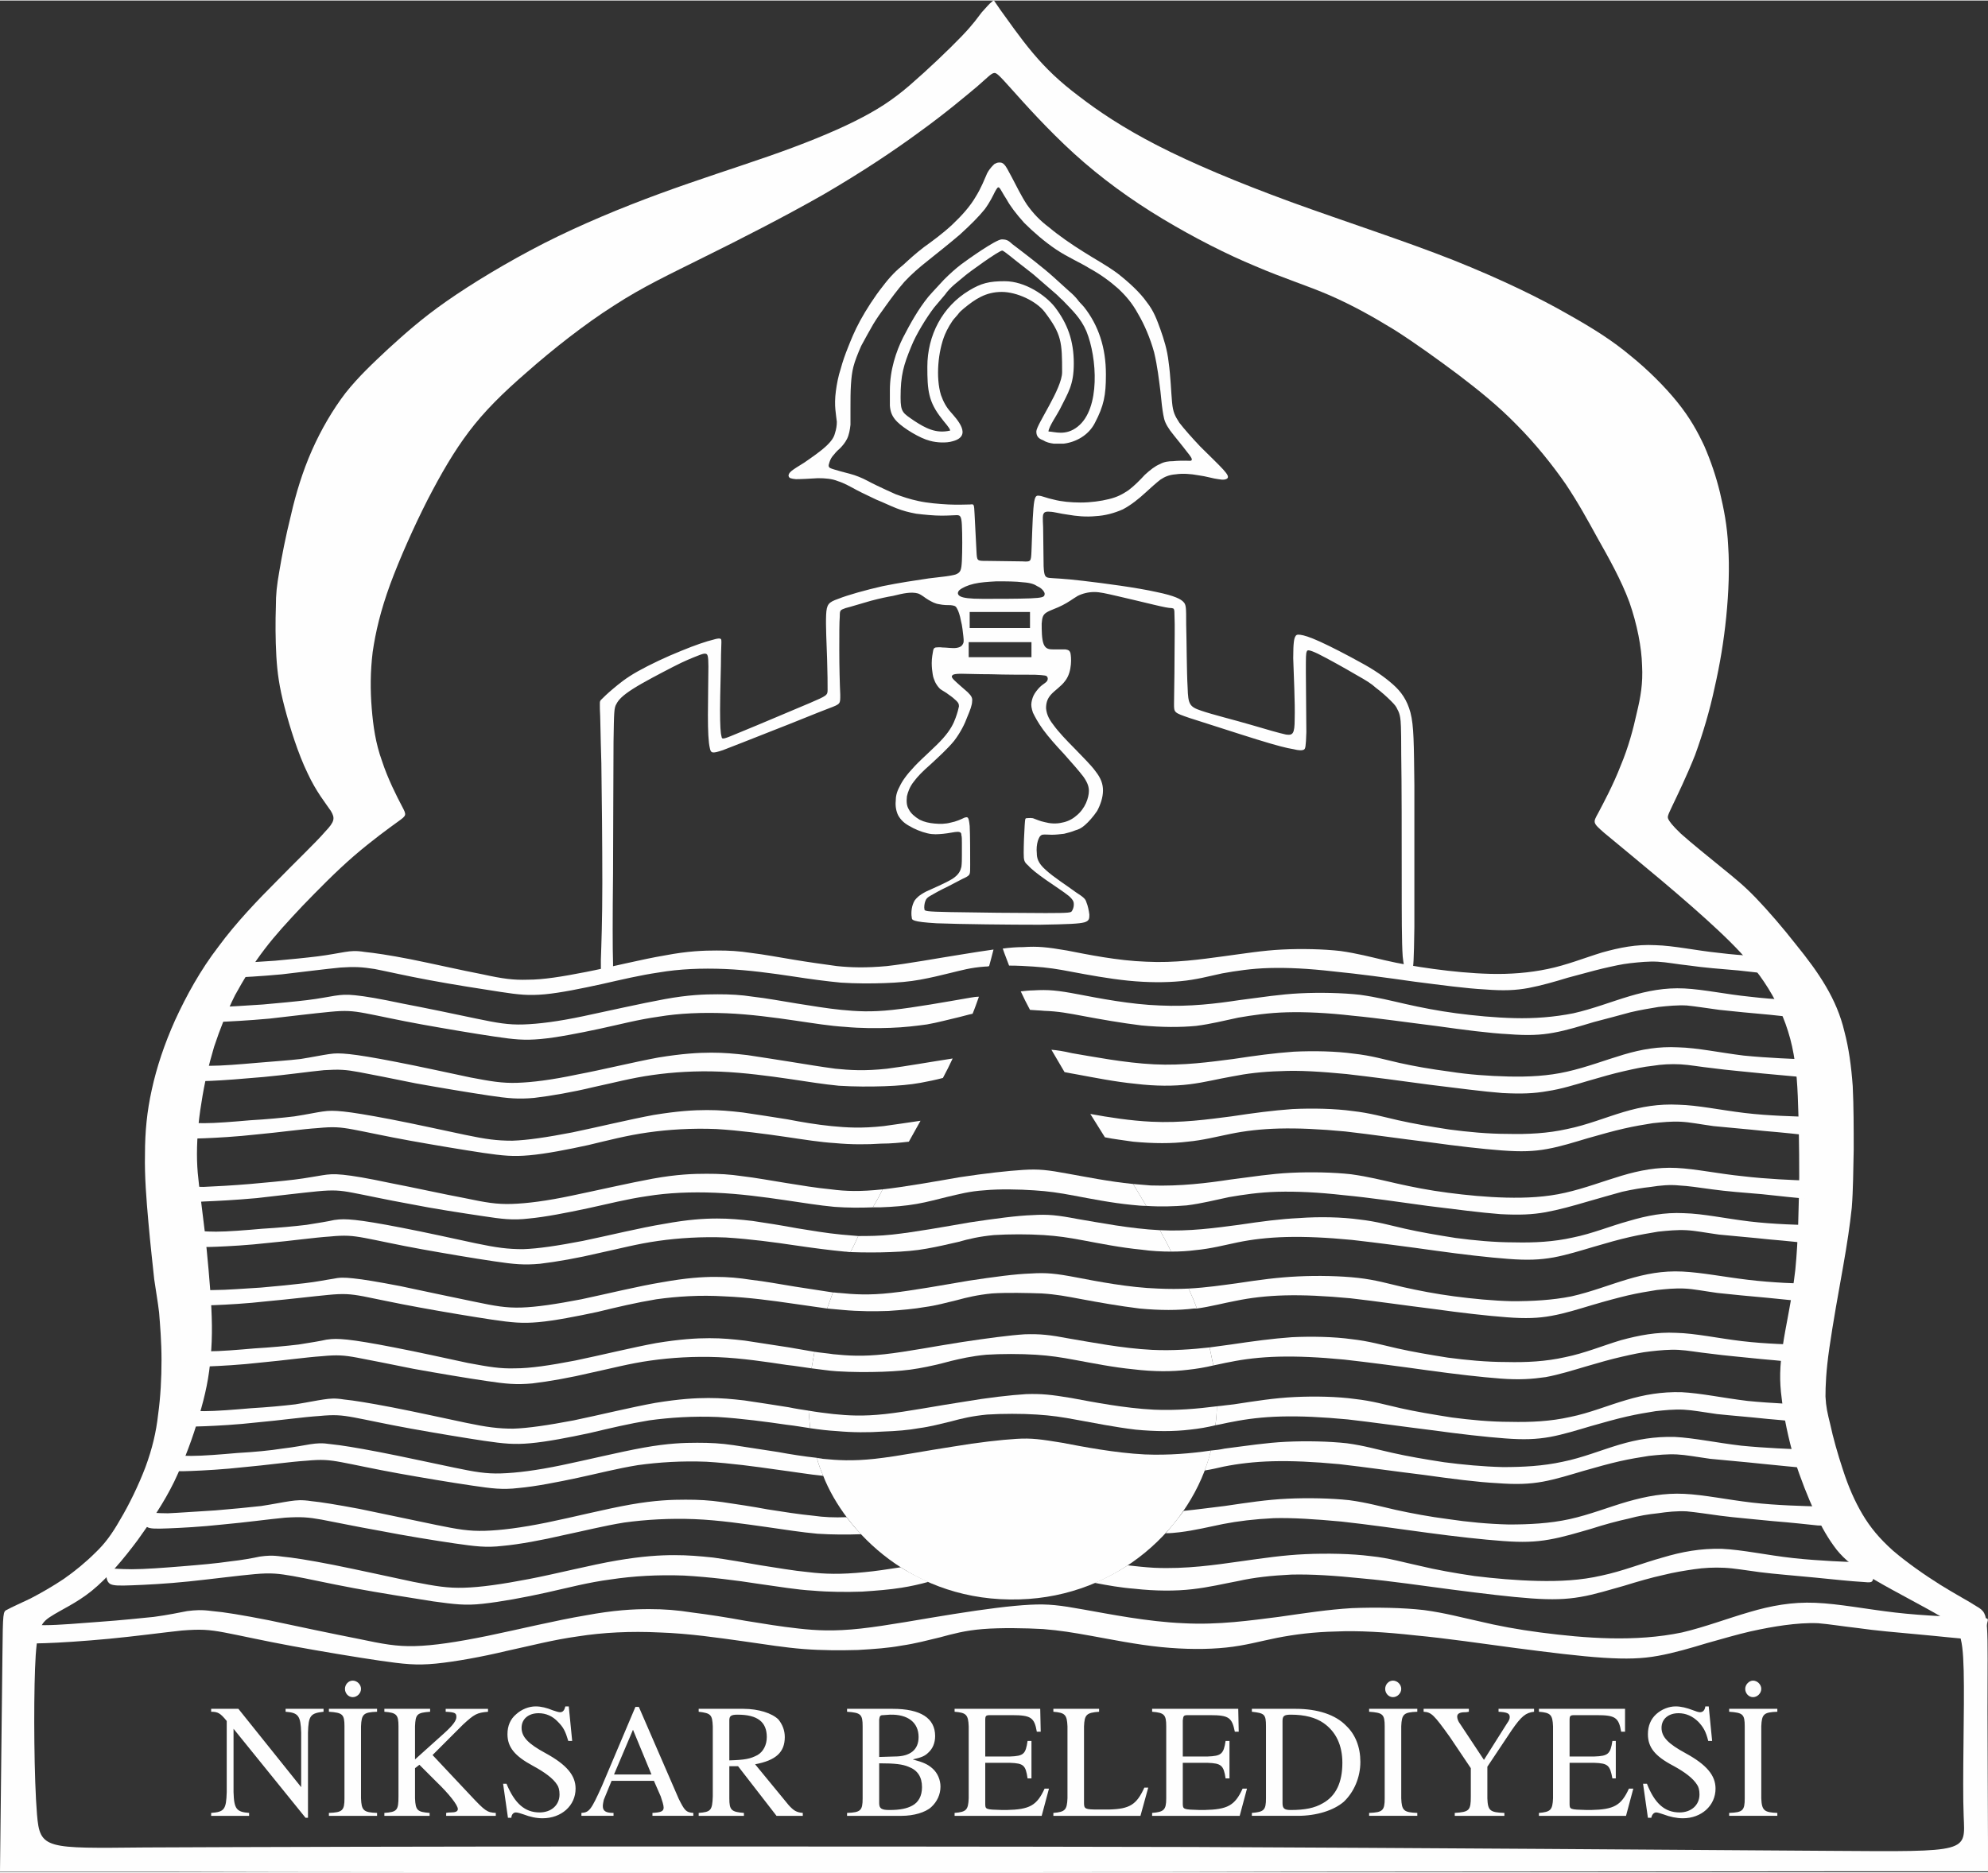
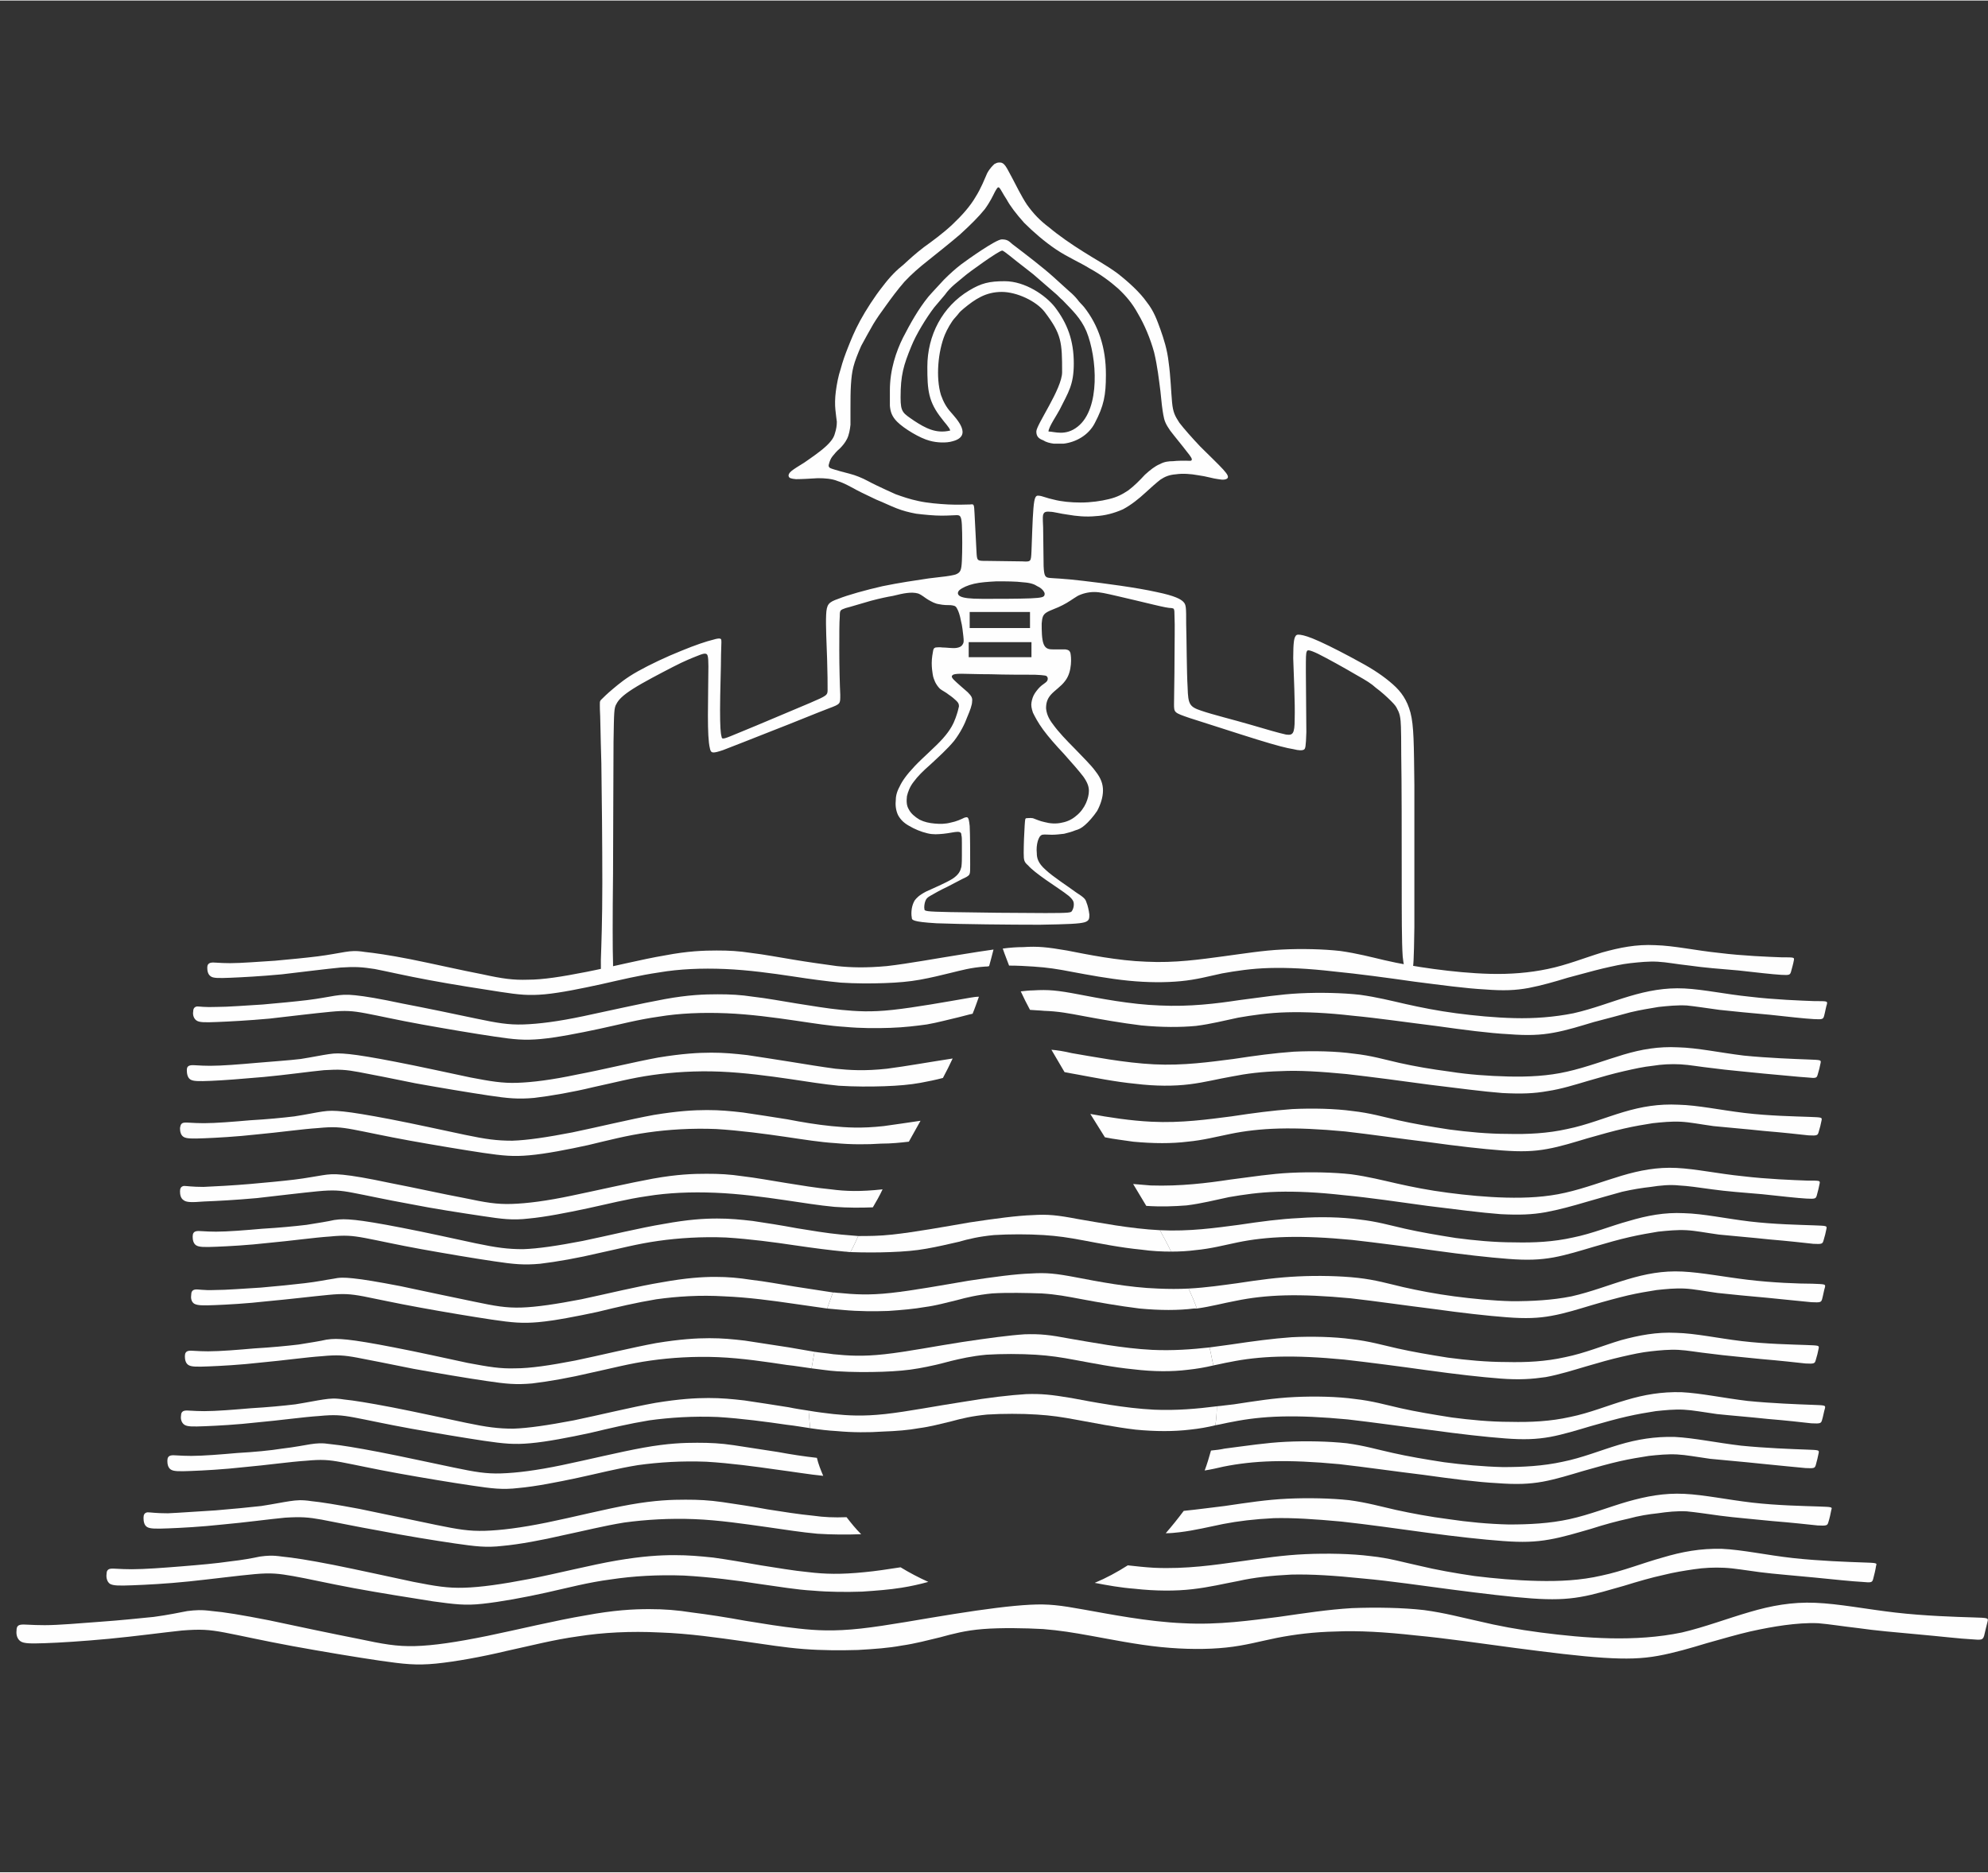
<svg xmlns="http://www.w3.org/2000/svg" xml:space="preserve" width="780px" height="735px" version="1.1" style="shape-rendering:geometricPrecision; text-rendering:geometricPrecision; image-rendering:optimizeQuality; fill-rule:evenodd; clip-rule:evenodd" viewBox="0 0 40.86 38.48">
  <rect x="0" y="0" width="40.86" height="38.48" fill="#333333" stroke="none" />
  <defs>
    <style type="text/css">
   
    .fil0 {fill:#FEFEFE}
    .fil1 {fill:#FEFEFE;fill-rule:nonzero}
   
  </style>
  </defs>
  <g id="Layer_x0020_1">
-     <path class="fil0" d="M20.38 0.03c0.04,-0.04 0.05,-0.03 0.05,-0.03 0,0 0,0 0.13,0.19 0.14,0.19 0.4,0.57 0.67,0.89 0.27,0.32 0.55,0.59 0.95,0.89 0.39,0.3 0.89,0.64 1.61,1.01 0.72,0.37 1.65,0.76 2.74,1.16 1.1,0.4 2.34,0.8 3.35,1.2 1,0.4 1.77,0.78 2.33,1.1 0.57,0.32 0.94,0.56 1.3,0.86 0.36,0.29 0.71,0.64 0.96,0.95 0.26,0.32 0.42,0.61 0.56,0.91 0.13,0.3 0.24,0.62 0.32,0.95 0.08,0.34 0.15,0.68 0.17,1.11 0.03,0.43 0.01,0.95 -0.04,1.45 -0.05,0.5 -0.13,0.98 -0.24,1.46 -0.1,0.47 -0.24,0.94 -0.4,1.38 -0.17,0.43 -0.37,0.84 -0.47,1.05 -0.1,0.21 -0.1,0.22 -0.08,0.27 0.02,0.04 0.07,0.12 0.26,0.3 0.2,0.18 0.56,0.47 0.83,0.69 0.27,0.22 0.46,0.37 0.71,0.63 0.25,0.26 0.56,0.62 0.81,0.94 0.26,0.32 0.46,0.59 0.63,0.88 0.17,0.29 0.3,0.59 0.38,0.93 0.09,0.34 0.14,0.71 0.17,1.12 0.02,0.42 0.02,0.87 0.02,1.3 -0.01,0.42 -0.01,0.83 -0.04,1.2 -0.04,0.37 -0.09,0.71 -0.18,1.22 -0.09,0.5 -0.21,1.17 -0.28,1.66 -0.07,0.48 -0.08,0.79 -0.08,1 0.01,0.21 0.04,0.34 0.1,0.58 0.05,0.24 0.15,0.6 0.26,0.93 0.11,0.34 0.24,0.64 0.4,0.91 0.16,0.27 0.35,0.5 0.63,0.75 0.28,0.24 0.65,0.5 0.97,0.7 0.32,0.2 0.59,0.34 0.74,0.44 0.16,0.09 0.2,0.15 0.22,0.44 0.02,0.3 0.01,0.83 0.01,1.71 0,0.87 0.01,2.08 0.01,2.69 0,0.61 0,0.61 0,0.61 0,0 0,0 -2.53,0 -2.54,0 -7.61,0.01 -11.71,0.01 -4.11,0.01 -7.25,0.01 -11.34,0.01 -4.09,0 -9.14,0 -11.84,-0.01 -2.71,0 -3.07,0 -3.26,0 -0.18,0 -0.18,0 -0.18,0 0,0 0,0 0.01,-0.89 0.01,-0.89 0.03,-2.67 0.04,-3.56 0.01,-0.9 0.01,-0.9 0.1,-0.94 0.09,-0.05 0.27,-0.13 0.48,-0.23 0.21,-0.11 0.44,-0.24 0.68,-0.4 0.23,-0.16 0.46,-0.35 0.65,-0.54 0.19,-0.18 0.34,-0.38 0.51,-0.68 0.18,-0.3 0.38,-0.71 0.52,-1.08 0.14,-0.38 0.22,-0.72 0.26,-1.08 0.05,-0.36 0.07,-0.75 0.07,-1.12 0,-0.38 -0.03,-0.73 -0.05,-0.98 -0.03,-0.25 -0.06,-0.4 -0.1,-0.68 -0.03,-0.29 -0.08,-0.72 -0.12,-1.18 -0.04,-0.45 -0.08,-0.94 -0.07,-1.39 0,-0.46 0.04,-0.88 0.14,-1.33 0.1,-0.46 0.26,-0.94 0.48,-1.43 0.23,-0.5 0.52,-1.03 0.89,-1.51 0.36,-0.49 0.8,-0.95 1.21,-1.36 0.4,-0.41 0.79,-0.78 0.98,-1 0.2,-0.21 0.21,-0.28 0.12,-0.43 -0.1,-0.15 -0.3,-0.39 -0.48,-0.78 -0.19,-0.39 -0.36,-0.93 -0.47,-1.35 -0.11,-0.42 -0.15,-0.71 -0.17,-1.05 -0.02,-0.34 -0.02,-0.74 -0.01,-1.01 0,-0.28 0.02,-0.44 0.07,-0.73 0.05,-0.3 0.13,-0.72 0.24,-1.16 0.1,-0.44 0.24,-0.9 0.43,-1.33 0.19,-0.43 0.43,-0.84 0.69,-1.18 0.27,-0.34 0.56,-0.61 0.88,-0.91 0.32,-0.29 0.67,-0.61 1.2,-0.98 0.53,-0.37 1.24,-0.8 2,-1.19 0.77,-0.39 1.59,-0.73 2.38,-1.02 0.79,-0.29 1.55,-0.53 2.24,-0.77 0.69,-0.24 1.31,-0.49 1.77,-0.72 0.46,-0.23 0.77,-0.43 1.13,-0.74 0.37,-0.32 0.8,-0.73 1.06,-1 0.26,-0.27 0.34,-0.4 0.42,-0.5 0.09,-0.1 0.16,-0.18 0.2,-0.21zm0.41 1.79c0.26,0.29 0.74,0.83 1.29,1.33 0.55,0.5 1.17,0.95 1.82,1.34 0.65,0.39 1.32,0.73 1.9,0.97 0.58,0.25 1.07,0.4 1.53,0.6 0.46,0.2 0.89,0.44 1.33,0.71 0.44,0.28 0.88,0.6 1.31,0.92 0.42,0.32 0.82,0.64 1.2,1.03 0.38,0.38 0.74,0.83 1.01,1.22 0.26,0.39 0.44,0.72 0.66,1.12 0.22,0.39 0.48,0.85 0.65,1.31 0.16,0.46 0.25,0.93 0.26,1.3 0.02,0.37 -0.03,0.65 -0.11,0.98 -0.07,0.32 -0.17,0.7 -0.33,1.08 -0.15,0.39 -0.36,0.78 -0.46,0.97 -0.11,0.2 -0.12,0.2 0.12,0.41 0.24,0.2 0.74,0.61 1.18,0.98 0.45,0.38 0.84,0.72 1.17,1.03 0.33,0.31 0.6,0.59 0.85,0.93 0.24,0.33 0.45,0.72 0.58,1.14 0.13,0.41 0.18,0.84 0.2,1.33 0.02,0.49 0.03,1.05 0.03,1.66 -0.01,0.62 -0.02,1.3 -0.08,1.91 -0.07,0.62 -0.2,1.16 -0.26,1.58 -0.06,0.41 -0.07,0.7 -0.02,1.07 0.04,0.37 0.14,0.83 0.26,1.25 0.13,0.41 0.28,0.78 0.42,1.09 0.14,0.31 0.28,0.55 0.45,0.77 0.17,0.21 0.38,0.38 0.8,0.63 0.41,0.24 1.02,0.55 1.37,0.76 0.34,0.2 0.42,0.3 0.44,1.09 0.02,0.78 -0.03,2.27 0,3 0.03,0.74 0.12,0.73 -2.7,0.71 -2.81,-0.02 -8.54,-0.06 -13.14,-0.08 -4.59,-0.01 -8.05,-0.01 -11.77,-0.01 -3.73,0 -7.72,0.01 -9.77,0.02 -2.05,0.02 -2.16,0.04 -2.22,-0.68 -0.06,-0.73 -0.07,-2.2 -0.04,-3 0.03,-0.8 0.11,-0.93 0.31,-1.06 0.21,-0.14 0.54,-0.28 0.86,-0.54 0.33,-0.27 0.65,-0.65 0.94,-1.04 0.28,-0.39 0.54,-0.77 0.75,-1.2 0.21,-0.44 0.39,-0.92 0.51,-1.35 0.13,-0.43 0.21,-0.81 0.24,-1.22 0.04,-0.41 0.03,-0.85 -0.01,-1.38 -0.04,-0.53 -0.1,-1.14 -0.16,-1.59 -0.05,-0.44 -0.1,-0.71 -0.11,-1.06 -0.01,-0.35 0.02,-0.78 0.09,-1.19 0.06,-0.4 0.15,-0.78 0.26,-1.15 0.12,-0.36 0.26,-0.72 0.43,-1.06 0.18,-0.33 0.38,-0.65 0.61,-0.95 0.22,-0.29 0.47,-0.56 0.78,-0.89 0.31,-0.32 0.68,-0.7 1.05,-1.02 0.37,-0.32 0.73,-0.58 0.91,-0.71 0.18,-0.13 0.18,-0.13 0.08,-0.32 -0.1,-0.19 -0.29,-0.56 -0.41,-0.93 -0.13,-0.36 -0.18,-0.71 -0.21,-1.08 -0.03,-0.37 -0.03,-0.75 0.02,-1.16 0.06,-0.41 0.16,-0.84 0.36,-1.39 0.2,-0.54 0.49,-1.19 0.77,-1.74 0.28,-0.54 0.54,-0.99 0.85,-1.4 0.31,-0.41 0.68,-0.78 1.2,-1.23 0.51,-0.45 1.18,-0.98 1.78,-1.36 0.6,-0.39 1.14,-0.64 1.86,-1 0.73,-0.36 1.65,-0.83 2.44,-1.28 0.79,-0.46 1.45,-0.9 1.98,-1.29 0.54,-0.39 0.94,-0.73 1.18,-0.93 0.23,-0.2 0.29,-0.27 0.35,-0.28 0.05,-0.01 0.1,0.04 0.36,0.33z" />
    <path class="fil0" d="M12.39 20.08c0.05,0.03 0.14,0.02 0.18,0.02 0.04,0 0.03,0 0.03,-0.31 -0.01,-0.31 -0.01,-0.94 0,-1.84 0,-0.9 0.01,-2.08 0.01,-2.71 0.01,-0.62 0.01,-0.7 0.06,-0.78 0.04,-0.08 0.12,-0.17 0.34,-0.31 0.22,-0.14 0.57,-0.32 0.82,-0.45 0.25,-0.13 0.41,-0.19 0.51,-0.23 0.1,-0.04 0.14,-0.05 0.17,-0.04 0.03,0.01 0.05,0.03 0.05,0.26 0,0.23 -0.01,0.67 -0.01,1 0,0.33 0.01,0.56 0.04,0.68 0.02,0.11 0.06,0.11 0.27,0.04 0.21,-0.08 0.59,-0.23 1.02,-0.4 0.44,-0.17 0.92,-0.37 1.16,-0.46 0.24,-0.09 0.23,-0.09 0.23,-0.28 -0.01,-0.2 -0.02,-0.59 -0.02,-0.91 0,-0.33 0,-0.57 0.01,-0.7 0,-0.13 0.01,-0.13 0.12,-0.17 0.12,-0.03 0.34,-0.1 0.52,-0.15 0.19,-0.05 0.33,-0.08 0.45,-0.1 0.12,-0.03 0.21,-0.05 0.29,-0.06 0.08,-0.01 0.16,-0.01 0.23,0.01 0.08,0.03 0.14,0.09 0.21,0.13 0.07,0.04 0.14,0.08 0.22,0.09 0.09,0.02 0.18,0.02 0.24,0.02 0.07,0.01 0.1,0.01 0.13,0.07 0.03,0.05 0.06,0.14 0.08,0.25 0.03,0.11 0.04,0.24 0.05,0.32 0.01,0.09 0.01,0.13 -0.01,0.16 -0.02,0.04 -0.06,0.07 -0.14,0.08 -0.07,0.01 -0.2,-0.01 -0.28,-0.01 -0.07,-0.01 -0.11,0 -0.14,0 -0.02,0.01 -0.04,0.01 -0.05,0.06 -0.01,0.05 -0.03,0.16 -0.03,0.26 0,0.09 0.01,0.17 0.02,0.23 0.01,0.07 0.03,0.11 0.05,0.16 0.02,0.04 0.05,0.09 0.1,0.14 0.05,0.04 0.12,0.07 0.18,0.12 0.06,0.04 0.12,0.09 0.15,0.12 0.04,0.04 0.06,0.06 0.06,0.12 -0.01,0.05 -0.03,0.13 -0.07,0.24 -0.04,0.11 -0.1,0.24 -0.26,0.42 -0.15,0.17 -0.41,0.39 -0.58,0.57 -0.17,0.18 -0.26,0.31 -0.31,0.42 -0.06,0.11 -0.08,0.2 -0.08,0.3 -0.01,0.1 0.01,0.21 0.05,0.29 0.05,0.09 0.12,0.16 0.23,0.22 0.1,0.06 0.24,0.12 0.37,0.15 0.12,0.03 0.22,0.02 0.33,0.01 0.11,-0.01 0.23,-0.04 0.29,-0.04 0.07,0 0.08,0.03 0.08,0.07 0.01,0.03 0.01,0.09 0.01,0.16 0,0.07 0,0.17 0,0.25 0,0.08 0,0.16 -0.01,0.24 -0.02,0.08 -0.05,0.16 -0.19,0.25 -0.15,0.09 -0.39,0.19 -0.54,0.26 -0.15,0.08 -0.19,0.13 -0.23,0.18 -0.03,0.05 -0.05,0.11 -0.06,0.17 -0.01,0.07 -0.01,0.13 0,0.18 0,0.05 0,0.09 0.51,0.12 0.5,0.02 1.51,0.03 2.12,0.03 0.6,-0.01 0.81,-0.02 0.92,-0.05 0.1,-0.03 0.1,-0.08 0.1,-0.16 -0.01,-0.08 -0.03,-0.18 -0.06,-0.25 -0.02,-0.07 -0.05,-0.1 -0.22,-0.21 -0.16,-0.12 -0.46,-0.31 -0.62,-0.46 -0.16,-0.14 -0.18,-0.25 -0.18,-0.34 -0.01,-0.09 0,-0.18 0.02,-0.25 0.02,-0.06 0.04,-0.11 0.09,-0.13 0.05,-0.01 0.12,0 0.2,0 0.08,0 0.16,-0.01 0.25,-0.02 0.08,-0.02 0.16,-0.04 0.23,-0.07 0.07,-0.02 0.12,-0.04 0.2,-0.11 0.07,-0.06 0.17,-0.17 0.25,-0.29 0.07,-0.13 0.12,-0.28 0.12,-0.42 0,-0.13 -0.04,-0.25 -0.15,-0.39 -0.1,-0.14 -0.27,-0.3 -0.43,-0.47 -0.17,-0.17 -0.34,-0.35 -0.44,-0.49 -0.11,-0.14 -0.14,-0.24 -0.15,-0.34 0,-0.1 0.02,-0.19 0.1,-0.28 0.08,-0.09 0.21,-0.17 0.29,-0.28 0.08,-0.1 0.11,-0.23 0.12,-0.34 0.01,-0.11 0,-0.19 -0.01,-0.24 -0.02,-0.05 -0.04,-0.06 -0.1,-0.07 -0.06,0 -0.17,0 -0.25,0 -0.09,0 -0.16,-0.01 -0.2,-0.11 -0.04,-0.1 -0.04,-0.29 -0.04,-0.42 0.01,-0.12 0.02,-0.18 0.1,-0.23 0.08,-0.05 0.22,-0.09 0.33,-0.15 0.12,-0.06 0.21,-0.13 0.31,-0.19 0.1,-0.05 0.22,-0.08 0.34,-0.08 0.12,0 0.24,0.03 0.46,0.08 0.22,0.05 0.55,0.13 0.76,0.18 0.21,0.05 0.31,0.07 0.37,0.07 0.05,0.01 0.06,0 0.06,0.17 0.01,0.18 0,0.54 0,0.9 0,0.36 -0.01,0.72 -0.01,0.9 0,0.18 0,0.18 0.32,0.29 0.32,0.1 0.96,0.31 1.38,0.44 0.42,0.13 0.62,0.18 0.75,0.2 0.12,0.03 0.18,0.03 0.22,0.01 0.03,-0.02 0.04,-0.05 0.05,-0.36 0,-0.32 -0.01,-0.91 -0.01,-1.23 0,-0.33 0,-0.39 0.02,-0.43 0.01,-0.03 0.04,-0.04 0.23,0.05 0.2,0.1 0.56,0.3 0.78,0.43 0.23,0.13 0.31,0.18 0.41,0.27 0.11,0.08 0.23,0.19 0.31,0.27 0.08,0.08 0.11,0.12 0.13,0.17 0.03,0.05 0.05,0.11 0.06,0.18 0.01,0.07 0.02,0.16 0.02,0.75 0.01,0.59 0.01,1.69 0.01,2.5 0,0.82 0,1.36 0.02,1.65 0.03,0.29 0.07,0.33 0.11,0.34 0.04,0.01 0.07,-0.02 0.09,-0.08 0.02,-0.05 0.03,-0.14 0.04,-0.86 0,-0.72 0,-2.06 0,-2.92 -0.01,-0.86 -0.01,-1.22 -0.08,-1.49 -0.07,-0.26 -0.19,-0.43 -0.36,-0.58 -0.18,-0.16 -0.4,-0.31 -0.68,-0.46 -0.27,-0.15 -0.6,-0.32 -0.82,-0.42 -0.22,-0.1 -0.33,-0.13 -0.4,-0.14 -0.07,-0.01 -0.09,0 -0.11,0.04 -0.02,0.04 -0.04,0.11 -0.04,0.44 0.01,0.33 0.04,0.93 0.03,1.25 0,0.31 -0.04,0.34 -0.18,0.32 -0.14,-0.03 -0.38,-0.1 -0.72,-0.2 -0.34,-0.1 -0.79,-0.21 -1.02,-0.29 -0.24,-0.08 -0.27,-0.13 -0.28,-0.47 -0.02,-0.34 -0.02,-0.97 -0.03,-1.31 0,-0.35 0,-0.4 -0.06,-0.46 -0.05,-0.05 -0.16,-0.12 -0.55,-0.2 -0.4,-0.09 -1.08,-0.18 -1.51,-0.23 -0.42,-0.05 -0.6,-0.05 -0.69,-0.06 -0.09,-0.01 -0.11,-0.04 -0.12,-0.24 0,-0.21 -0.01,-0.59 -0.01,-0.8 -0.01,-0.21 -0.01,-0.25 0.01,-0.28 0.01,-0.03 0.05,-0.05 0.13,-0.04 0.08,0 0.21,0.04 0.37,0.06 0.17,0.03 0.37,0.05 0.57,0.03 0.19,-0.01 0.38,-0.06 0.56,-0.14 0.17,-0.09 0.33,-0.22 0.46,-0.34 0.12,-0.11 0.22,-0.2 0.31,-0.27 0.09,-0.06 0.18,-0.1 0.32,-0.11 0.13,-0.02 0.3,-0.01 0.46,0.02 0.16,0.02 0.31,0.07 0.41,0.08 0.1,0.02 0.16,0.01 0.19,-0.02 0.02,-0.03 0.01,-0.07 -0.09,-0.18 -0.1,-0.11 -0.29,-0.29 -0.47,-0.47 -0.17,-0.18 -0.33,-0.36 -0.43,-0.49 -0.09,-0.14 -0.13,-0.21 -0.15,-0.42 -0.02,-0.21 -0.03,-0.54 -0.07,-0.82 -0.03,-0.27 -0.1,-0.48 -0.17,-0.68 -0.07,-0.19 -0.13,-0.37 -0.28,-0.56 -0.14,-0.2 -0.37,-0.41 -0.6,-0.59 -0.23,-0.17 -0.46,-0.29 -0.71,-0.45 -0.24,-0.15 -0.5,-0.33 -0.69,-0.49 -0.2,-0.15 -0.33,-0.29 -0.46,-0.47 -0.12,-0.18 -0.23,-0.41 -0.31,-0.56 -0.08,-0.15 -0.12,-0.23 -0.16,-0.27 -0.04,-0.04 -0.07,-0.04 -0.1,-0.04 -0.04,0 -0.06,0.01 -0.1,0.03 -0.03,0.03 -0.09,0.08 -0.15,0.19 -0.05,0.11 -0.12,0.3 -0.24,0.49 -0.11,0.19 -0.28,0.38 -0.47,0.56 -0.19,0.18 -0.41,0.34 -0.59,0.47 -0.17,0.13 -0.29,0.24 -0.42,0.36 -0.14,0.11 -0.28,0.25 -0.43,0.45 -0.16,0.2 -0.34,0.48 -0.46,0.7 -0.12,0.22 -0.19,0.4 -0.25,0.55 -0.06,0.15 -0.11,0.29 -0.15,0.44 -0.05,0.15 -0.08,0.31 -0.1,0.46 -0.02,0.15 -0.02,0.28 -0.01,0.38 0.01,0.1 0.02,0.17 0.03,0.25 0,0.07 -0.01,0.15 -0.04,0.24 -0.02,0.08 -0.07,0.16 -0.19,0.27 -0.12,0.11 -0.31,0.24 -0.44,0.33 -0.13,0.08 -0.21,0.13 -0.26,0.17 -0.05,0.04 -0.07,0.08 -0.06,0.11 0.01,0.04 0.05,0.05 0.15,0.06 0.11,0 0.29,-0.01 0.45,-0.02 0.15,0 0.29,0.01 0.41,0.06 0.13,0.04 0.25,0.11 0.38,0.18 0.13,0.07 0.27,0.13 0.41,0.2 0.15,0.06 0.29,0.13 0.42,0.18 0.13,0.05 0.24,0.08 0.4,0.11 0.16,0.02 0.37,0.04 0.52,0.04 0.16,0 0.25,-0.01 0.31,-0.01 0.07,0 0.1,0.01 0.11,0.2 0.01,0.19 0.01,0.54 0,0.74 -0.01,0.2 -0.03,0.24 -0.13,0.28 -0.1,0.03 -0.29,0.05 -0.55,0.08 -0.27,0.04 -0.61,0.09 -0.95,0.16 -0.35,0.08 -0.71,0.18 -0.91,0.26 -0.2,0.07 -0.24,0.11 -0.25,0.33 -0.01,0.22 0.01,0.61 0.02,0.91 0.01,0.3 0.01,0.51 0.01,0.63 0,0.11 -0.01,0.12 -0.36,0.27 -0.36,0.15 -1.06,0.45 -1.43,0.6 -0.36,0.15 -0.38,0.16 -0.39,0.09 -0.02,-0.07 -0.03,-0.21 -0.03,-0.55 0,-0.34 0.02,-0.87 0.02,-1.14 0.01,-0.27 0.01,-0.29 0,-0.31 -0.01,-0.01 -0.03,-0.03 -0.16,0.01 -0.13,0.03 -0.37,0.11 -0.66,0.23 -0.3,0.12 -0.64,0.28 -0.89,0.42 -0.25,0.14 -0.39,0.26 -0.51,0.36 -0.12,0.1 -0.2,0.18 -0.24,0.22 -0.04,0.04 -0.03,0.05 -0.03,0.2 0.01,0.15 0.01,0.45 0.03,1.11 0.01,0.66 0.02,1.69 0.02,2.46 0,0.77 -0.02,1.29 -0.03,1.58 0,0.28 0,0.34 0.04,0.36zm7.52 -6.89l1.29 0 0 0.31 -1.29 0 0 -0.31zm0.02 -0.62l1.24 0 0 0.33 -1.24 0 0 -0.33zm1.25 -0.28c-0.24,0.01 -0.69,0.01 -0.98,0.01 -0.28,0 -0.4,-0.02 -0.46,-0.05 -0.06,-0.03 -0.07,-0.08 -0.02,-0.13 0.06,-0.05 0.17,-0.1 0.3,-0.13 0.13,-0.03 0.28,-0.04 0.46,-0.05 0.18,0 0.4,0 0.55,0.02 0.15,0.01 0.23,0.04 0.29,0.08 0.07,0.03 0.12,0.08 0.14,0.12 0.02,0.03 0.01,0.06 0,0.08 -0.02,0.02 -0.04,0.04 -0.28,0.05zm-0.73 -8.36c-0.04,0.08 -0.1,0.21 -0.21,0.36 -0.12,0.15 -0.3,0.33 -0.51,0.52 -0.21,0.18 -0.45,0.37 -0.65,0.53 -0.19,0.15 -0.34,0.28 -0.49,0.44 -0.14,0.16 -0.28,0.35 -0.38,0.49 -0.11,0.15 -0.18,0.25 -0.26,0.38 -0.08,0.14 -0.17,0.3 -0.25,0.45 -0.07,0.16 -0.13,0.31 -0.16,0.43 -0.03,0.12 -0.04,0.22 -0.05,0.36 -0.01,0.15 -0.01,0.33 -0.01,0.48 0,0.14 0,0.25 0,0.35 -0.01,0.1 -0.03,0.21 -0.07,0.29 -0.04,0.08 -0.09,0.14 -0.15,0.2 -0.06,0.05 -0.11,0.11 -0.15,0.16 -0.04,0.05 -0.06,0.11 -0.07,0.15 -0.01,0.03 -0.02,0.06 0.02,0.09 0.04,0.02 0.12,0.04 0.22,0.07 0.11,0.03 0.25,0.06 0.37,0.11 0.13,0.05 0.24,0.12 0.37,0.18 0.12,0.06 0.26,0.12 0.39,0.18 0.14,0.05 0.28,0.1 0.47,0.14 0.18,0.04 0.42,0.06 0.61,0.07 0.2,0.01 0.37,0 0.45,0 0.08,-0.01 0.08,-0.01 0.09,0.19 0.01,0.19 0.03,0.58 0.04,0.78 0.01,0.19 0.01,0.19 0.2,0.19 0.18,0 0.55,0.01 0.74,0.01 0.18,0.01 0.18,0.01 0.19,-0.21 0.01,-0.22 0.02,-0.65 0.04,-0.88 0.02,-0.24 0.05,-0.27 0.11,-0.26 0.06,0 0.16,0.05 0.31,0.08 0.15,0.04 0.35,0.06 0.55,0.06 0.21,0 0.42,-0.03 0.58,-0.07 0.17,-0.04 0.28,-0.1 0.4,-0.18 0.12,-0.09 0.24,-0.21 0.34,-0.32 0.11,-0.1 0.21,-0.18 0.31,-0.22 0.09,-0.05 0.18,-0.06 0.27,-0.06 0.09,-0.01 0.19,-0.01 0.26,-0.01 0.07,0 0.11,0.01 0.12,-0.01 0.02,-0.02 -0.01,-0.07 -0.1,-0.18 -0.09,-0.12 -0.25,-0.31 -0.34,-0.43 -0.09,-0.13 -0.12,-0.2 -0.14,-0.32 -0.02,-0.11 -0.04,-0.27 -0.06,-0.49 -0.03,-0.23 -0.06,-0.51 -0.13,-0.8 -0.08,-0.29 -0.2,-0.57 -0.33,-0.79 -0.12,-0.22 -0.25,-0.37 -0.41,-0.52 -0.17,-0.15 -0.36,-0.29 -0.58,-0.41 -0.21,-0.13 -0.45,-0.23 -0.69,-0.39 -0.24,-0.16 -0.48,-0.37 -0.66,-0.55 -0.17,-0.19 -0.29,-0.35 -0.36,-0.48 -0.08,-0.12 -0.12,-0.21 -0.15,-0.24 -0.03,-0.03 -0.05,0.01 -0.09,0.08zm-0.84 10.04c0.06,0.06 0.2,0.18 0.28,0.25 0.08,0.08 0.1,0.12 0.09,0.19 0,0.07 -0.04,0.18 -0.1,0.32 -0.05,0.14 -0.14,0.32 -0.27,0.49 -0.14,0.17 -0.33,0.34 -0.48,0.48 -0.16,0.14 -0.27,0.25 -0.35,0.36 -0.08,0.1 -0.12,0.21 -0.14,0.3 -0.01,0.1 -0.01,0.19 0.04,0.27 0.04,0.08 0.12,0.15 0.22,0.21 0.1,0.05 0.2,0.07 0.31,0.08 0.11,0.01 0.22,0.01 0.33,-0.02 0.11,-0.02 0.22,-0.07 0.28,-0.1 0.07,-0.02 0.09,-0.03 0.11,0.17 0.01,0.19 0.01,0.59 0.01,0.8 0,0.2 0,0.2 -0.08,0.25 -0.09,0.04 -0.25,0.13 -0.39,0.2 -0.15,0.07 -0.27,0.14 -0.34,0.18 -0.07,0.04 -0.09,0.06 -0.11,0.11 -0.02,0.05 -0.03,0.13 -0.02,0.17 0,0.04 0.03,0.05 0.53,0.06 0.49,0.01 1.46,0.02 1.96,0.02 0.5,0 0.52,-0.01 0.54,-0.04 0.02,-0.03 0.04,-0.08 0.04,-0.13 0,-0.05 0,-0.09 -0.1,-0.18 -0.11,-0.09 -0.3,-0.21 -0.47,-0.33 -0.17,-0.12 -0.3,-0.22 -0.37,-0.3 -0.08,-0.07 -0.09,-0.1 -0.09,-0.26 0,-0.15 0.01,-0.42 0.02,-0.56 0.01,-0.14 0.01,-0.14 0.03,-0.15 0.03,0 0.08,-0.01 0.14,0 0.06,0.02 0.14,0.06 0.24,0.08 0.11,0.03 0.24,0.04 0.36,0.01 0.11,-0.02 0.21,-0.07 0.29,-0.14 0.09,-0.07 0.16,-0.17 0.2,-0.26 0.04,-0.09 0.06,-0.18 0.06,-0.25 0,-0.08 -0.02,-0.16 -0.11,-0.29 -0.09,-0.12 -0.25,-0.3 -0.41,-0.48 -0.16,-0.17 -0.31,-0.34 -0.42,-0.49 -0.11,-0.15 -0.17,-0.27 -0.21,-0.35 -0.03,-0.09 -0.04,-0.15 -0.03,-0.21 0.01,-0.06 0.03,-0.13 0.07,-0.19 0.04,-0.06 0.09,-0.12 0.14,-0.16 0.05,-0.04 0.09,-0.06 0.11,-0.09 0.02,-0.03 0.02,-0.07 0,-0.09 -0.01,-0.02 -0.03,-0.03 -0.25,-0.04 -0.21,0 -0.61,0 -0.91,-0.01 -0.29,0 -0.48,-0.01 -0.6,-0.01 -0.11,0 -0.15,0.01 -0.17,0.02 -0.03,0.02 -0.05,0.04 0.02,0.11z" />
-     <path class="fil1" d="M6.65 35.12l-0.78 0 0 0.06c0.26,0.02 0.31,0.08 0.32,0.43l0 1.12 -1.29 -1.61 -0.56 0 0 0.06c0.14,0 0.19,0.03 0.32,0.19l0 1.46c-0.01,0.36 -0.05,0.41 -0.32,0.43l0 0.06 0.78 0 0 -0.06c-0.26,-0.02 -0.31,-0.08 -0.32,-0.43l0 -1.3 1.48 1.83 0.05 0 0 -1.75c0.01,-0.35 0.05,-0.4 0.32,-0.43l0 -0.06zm0.11 2.2l0.99 0 0 -0.06c-0.28,-0.01 -0.32,-0.05 -0.33,-0.3l0 -1.48c0.01,-0.25 0.05,-0.29 0.33,-0.3l0 -0.06 -0.99 0 0 0.06c0.28,0.02 0.32,0.05 0.32,0.3l0 1.48c0,0.25 -0.04,0.29 -0.32,0.3l0 0.06zm0.49 -2.78c-0.09,0 -0.16,0.08 -0.16,0.17 0,0.09 0.07,0.17 0.16,0.17 0.09,0 0.17,-0.08 0.17,-0.17 0,-0.09 -0.08,-0.17 -0.17,-0.17zm1.91 0.64c0.2,0.01 0.22,0.03 0.22,0.11 0,0.07 -0.07,0.17 -0.26,0.34l-0.59 0.53 0 -0.68c0.01,-0.25 0.04,-0.28 0.31,-0.3l0 -0.06 -0.94 0 0 0.06c0.25,0.02 0.29,0.06 0.29,0.3l0 1.44c0,0.29 -0.03,0.32 -0.29,0.34l0 0.06 0.93 0 0 -0.06c-0.25,-0.02 -0.29,-0.05 -0.3,-0.3l0 -0.62 0.09 -0.07 0.35 0.35c0.26,0.25 0.44,0.48 0.44,0.56 0,0.05 -0.05,0.07 -0.14,0.07 -0.02,0 -0.06,0 -0.1,0.01l0 0.06 1.02 0 0 -0.06c-0.18,-0.01 -0.22,-0.04 -0.52,-0.36l-0.78 -0.83 0.63 -0.63c0.23,-0.21 0.28,-0.24 0.51,-0.26l0 -0.06 -0.87 0 0 0.06zm2.53 -0.11l-0.07 0c-0.02,0.08 -0.05,0.12 -0.11,0.12 -0.03,0 -0.09,-0.02 -0.15,-0.04 -0.12,-0.05 -0.24,-0.08 -0.35,-0.08 -0.14,0 -0.29,0.06 -0.4,0.16 -0.12,0.1 -0.18,0.24 -0.18,0.41 0,0.27 0.15,0.45 0.52,0.65 0.24,0.13 0.42,0.26 0.5,0.39 0.03,0.04 0.05,0.11 0.05,0.2 0,0.22 -0.17,0.37 -0.41,0.37 -0.3,0 -0.51,-0.18 -0.68,-0.59l-0.07 0 0.1 0.7 0.07 0c0,-0.06 0.04,-0.11 0.09,-0.11 0.04,0 0.1,0.02 0.16,0.04 0.13,0.05 0.26,0.08 0.39,0.08 0.39,0 0.68,-0.26 0.68,-0.61 0,-0.27 -0.18,-0.49 -0.62,-0.73 -0.35,-0.19 -0.49,-0.33 -0.49,-0.52 0,-0.18 0.14,-0.3 0.35,-0.3 0.15,0 0.29,0.06 0.4,0.18 0.11,0.11 0.15,0.19 0.21,0.39l0.08 0 -0.07 -0.71zm2.56 2.19c-0.15,-0.01 -0.18,-0.05 -0.3,-0.29l-0.82 -1.89 -0.07 0 -0.69 1.63c-0.22,0.49 -0.26,0.54 -0.42,0.55l0 0.06 0.66 0 0 -0.06c-0.16,0 -0.22,-0.04 -0.22,-0.14 0,-0.04 0.01,-0.08 0.02,-0.13l0.16 -0.39 0.87 0 0.14 0.32c0.03,0.09 0.06,0.18 0.06,0.23 0,0.08 -0.06,0.1 -0.23,0.11l0 0.06 0.84 0 0 -0.06zm-1.63 -0.79l0.39 -0.92 0.38 0.92 -0.77 0zm3.88 0.79c-0.13,-0.01 -0.19,-0.05 -0.29,-0.16l-0.69 -0.84c0.43,-0.08 0.61,-0.25 0.61,-0.56 0,-0.14 -0.05,-0.26 -0.13,-0.36 -0.13,-0.13 -0.41,-0.22 -0.72,-0.22l-0.92 0 0 0.06c0.25,0.03 0.28,0.06 0.29,0.3l0 1.44c-0.01,0.29 -0.04,0.32 -0.29,0.34l0 0.06 0.93 0 0 -0.06c-0.26,-0.02 -0.3,-0.06 -0.3,-0.3l0 -0.66 0.18 0 0.79 1.02 0.54 0 0 -0.06zm-1.51 -1.9c0,-0.09 0.03,-0.12 0.17,-0.12 0.41,0 0.6,0.15 0.6,0.46 0,0.16 -0.07,0.3 -0.19,0.37 -0.15,0.08 -0.26,0.1 -0.58,0.11l0 -0.82zm2.42 -0.18c0.28,0.02 0.32,0.05 0.32,0.3l0 1.48c0,0.25 -0.04,0.29 -0.32,0.3l0 0.06 1.12 0c0.25,0 0.49,-0.07 0.61,-0.18 0.12,-0.11 0.19,-0.26 0.19,-0.42 0,-0.14 -0.06,-0.28 -0.16,-0.37 -0.1,-0.09 -0.19,-0.13 -0.41,-0.19 0.18,-0.04 0.25,-0.07 0.32,-0.14 0.09,-0.08 0.14,-0.2 0.14,-0.34 0,-0.37 -0.3,-0.56 -0.87,-0.56l-0.94 0 0 0.06zm0.66 1.06c0.33,0 0.48,0.02 0.6,0.07 0.19,0.07 0.28,0.21 0.28,0.42 0,0.18 -0.07,0.31 -0.2,0.38 -0.11,0.06 -0.25,0.09 -0.47,0.09 -0.16,0 -0.21,-0.03 -0.21,-0.14l0 -0.82zm0 -0.13l0 -0.77c0.01,-0.07 0.02,-0.09 0.08,-0.09l0.14 -0.01c0.37,-0.01 0.59,0.16 0.59,0.46 0,0.26 -0.17,0.4 -0.49,0.4l-0.32 0.01zm3.49 0.65l-0.09 0c-0.16,0.35 -0.31,0.43 -0.78,0.44l-0.09 0c-0.35,-0.01 -0.35,-0.01 -0.35,-0.14l0 -0.83 0.51 0c0.28,0.01 0.32,0.05 0.36,0.32l0.08 0 0 -0.77 -0.08 0c-0.04,0.27 -0.08,0.31 -0.36,0.32l-0.51 0 0 -0.74c0,-0.1 0.01,-0.11 0.11,-0.11l0.44 0c0.39,0 0.46,0.05 0.51,0.34l0.08 0 -0.01 -0.47 -1.76 0 0 0.06c0.24,0.02 0.28,0.06 0.29,0.3l0 1.48c-0.01,0.24 -0.05,0.28 -0.29,0.3l0 0.06 1.79 0 0.15 -0.56zm1.03 -1.64l-0.94 0 0 0.06c0.24,0.02 0.28,0.06 0.29,0.3l0 1.48c-0.01,0.24 -0.05,0.28 -0.29,0.3l0 0.06 1.79 0 0.16 -0.58 -0.08 0c-0.16,0.35 -0.3,0.44 -0.73,0.45l-0.22 0c-0.26,0 -0.29,-0.01 -0.29,-0.13l0 -1.58c0.01,-0.24 0.05,-0.28 0.31,-0.3l0 -0.06zm3.04 1.64l-0.09 0c-0.16,0.35 -0.31,0.43 -0.79,0.44l-0.09 0c-0.34,-0.01 -0.35,-0.01 -0.35,-0.14l0 -0.83 0.51 0c0.28,0.01 0.33,0.05 0.37,0.32l0.08 0 0 -0.77 -0.08 0c-0.04,0.27 -0.09,0.31 -0.37,0.32l-0.51 0 0 -0.74c0.01,-0.1 0.02,-0.11 0.11,-0.11l0.45 0c0.39,0 0.45,0.05 0.51,0.34l0.08 0 -0.01 -0.47 -1.77 0 0 0.06c0.25,0.02 0.29,0.06 0.29,0.3l0 1.48c0,0.24 -0.05,0.28 -0.29,0.3l0 0.06 1.8 0 0.15 -0.56zm0.1 0.56l0.94 0c0.39,0 0.74,-0.11 0.95,-0.29 0.21,-0.2 0.34,-0.5 0.34,-0.82 0,-0.3 -0.1,-0.56 -0.29,-0.74 -0.22,-0.23 -0.59,-0.35 -1.04,-0.35l-0.9 0 0 0.06c0.26,0.03 0.29,0.05 0.29,0.3l0 1.48c0,0.24 -0.04,0.28 -0.29,0.3l0 0.06zm0.63 -1.95c0,-0.1 0.03,-0.13 0.17,-0.13 0.29,0 0.51,0.06 0.67,0.17 0.26,0.18 0.39,0.46 0.39,0.82 0,0.4 -0.13,0.68 -0.4,0.83 -0.17,0.1 -0.37,0.14 -0.66,0.14 -0.13,0 -0.17,-0.03 -0.17,-0.14l0 -1.69zm1.78 1.95l0.99 0 0 -0.06c-0.28,-0.01 -0.32,-0.05 -0.33,-0.3l0 -1.48c0.01,-0.25 0.05,-0.29 0.33,-0.3l0 -0.06 -0.99 0 0 0.06c0.28,0.02 0.32,0.05 0.32,0.3l0 1.48c0,0.25 -0.04,0.29 -0.32,0.3l0 0.06zm0.49 -2.78c-0.09,0 -0.16,0.08 -0.16,0.17 0,0.09 0.07,0.17 0.16,0.17 0.09,0 0.17,-0.08 0.17,-0.17 0,-0.09 -0.08,-0.17 -0.17,-0.17zm2.9 0.58l-0.73 0 0 0.06c0.17,0.01 0.23,0.03 0.23,0.11 0,0.04 -0.02,0.08 -0.05,0.12l-0.48 0.76 -0.49 -0.74c-0.04,-0.05 -0.06,-0.11 -0.06,-0.15 0,-0.06 0.05,-0.09 0.16,-0.09 0.01,0 0.04,0 0.08,-0.01l0 -0.06 -0.93 0 0 0.06c0.16,0.01 0.21,0.06 0.54,0.52l0.43 0.64 0 0.58c0,0.29 -0.03,0.32 -0.33,0.34l0 0.06 1.02 0 0 -0.06c-0.3,-0.01 -0.34,-0.05 -0.35,-0.3l0 -0.65 0.5 -0.75c0.2,-0.29 0.29,-0.36 0.46,-0.38l0 -0.06zm2.04 1.64l-0.09 0c-0.16,0.35 -0.31,0.43 -0.78,0.44l-0.09 0c-0.35,-0.01 -0.35,-0.01 -0.35,-0.14l0 -0.83 0.51 0c0.28,0.01 0.32,0.05 0.37,0.32l0.07 0 0 -0.77 -0.07 0c-0.04,0.27 -0.09,0.31 -0.37,0.32l-0.51 0 0 -0.74c0,-0.1 0.01,-0.11 0.11,-0.11l0.45 0c0.38,0 0.45,0.05 0.5,0.34l0.08 0 0 -0.47 -1.77 0 0 0.06c0.24,0.02 0.28,0.06 0.29,0.3l0 1.48c-0.01,0.24 -0.05,0.28 -0.29,0.3l0 0.06 1.79 0 0.15 -0.56zm1.55 -1.69l-0.07 0c-0.01,0.08 -0.05,0.12 -0.11,0.12 -0.03,0 -0.09,-0.02 -0.14,-0.04 -0.13,-0.05 -0.25,-0.08 -0.36,-0.08 -0.14,0 -0.29,0.06 -0.4,0.16 -0.11,0.1 -0.17,0.24 -0.17,0.41 0,0.27 0.14,0.45 0.52,0.65 0.24,0.13 0.41,0.26 0.49,0.39 0.03,0.04 0.05,0.11 0.05,0.2 0,0.22 -0.17,0.37 -0.41,0.37 -0.3,0 -0.51,-0.18 -0.67,-0.59l-0.08 0 0.1 0.7 0.07 0c0.01,-0.06 0.05,-0.11 0.1,-0.11 0.03,0 0.09,0.02 0.15,0.04 0.13,0.05 0.27,0.08 0.4,0.08 0.38,0 0.67,-0.26 0.67,-0.61 0,-0.27 -0.18,-0.49 -0.62,-0.73 -0.35,-0.19 -0.49,-0.33 -0.49,-0.52 0,-0.18 0.14,-0.3 0.35,-0.3 0.15,0 0.29,0.06 0.41,0.18 0.1,0.11 0.15,0.19 0.2,0.39l0.08 0 -0.07 -0.71zm0.42 2.25l0.99 0 0 -0.06c-0.27,-0.01 -0.32,-0.05 -0.33,-0.3l0 -1.48c0.01,-0.25 0.05,-0.29 0.33,-0.3l0 -0.06 -0.99 0 0 0.06c0.28,0.02 0.32,0.05 0.32,0.3l0 1.48c0,0.25 -0.04,0.29 -0.32,0.3l0 0.06zm0.49 -2.78c-0.08,0 -0.16,0.08 -0.16,0.17 0,0.09 0.07,0.17 0.16,0.17 0.09,0 0.17,-0.08 0.17,-0.17 0,-0.09 -0.08,-0.17 -0.17,-0.17z" />
    <path class="fil0" d="M0.92 33.4c0.29,0 0.73,-0.04 1.14,-0.07 0.42,-0.03 0.8,-0.07 1.1,-0.1 0.3,-0.04 0.53,-0.09 0.69,-0.12 0.17,-0.02 0.28,-0.03 0.51,0 0.24,0.02 0.61,0.08 1.17,0.19 0.56,0.12 1.32,0.28 1.83,0.38 0.52,0.11 0.79,0.16 1.17,0.15 0.38,-0.01 0.85,-0.08 1.49,-0.21 0.63,-0.13 1.41,-0.32 2.01,-0.42 0.59,-0.11 0.99,-0.13 1.31,-0.13 0.32,0 0.57,0.02 0.89,0.07 0.32,0.04 0.71,0.1 1.09,0.17 0.37,0.06 0.73,0.12 1.1,0.16 0.36,0.04 0.72,0.06 1.27,0 0.55,-0.06 1.28,-0.2 1.92,-0.3 0.63,-0.1 1.17,-0.17 1.56,-0.19 0.38,-0.02 0.61,0.01 1.11,0.1 0.51,0.09 1.31,0.25 2.04,0.28 0.73,0.04 1.4,-0.06 1.96,-0.13 0.56,-0.08 1.01,-0.15 1.5,-0.18 0.5,-0.02 1.06,-0.01 1.49,0.04 0.44,0.06 0.76,0.15 1.13,0.23 0.37,0.09 0.8,0.17 1.26,0.23 0.46,0.06 0.95,0.11 1.44,0.12 0.49,0.01 0.99,-0.02 1.47,-0.12 0.47,-0.11 0.94,-0.29 1.39,-0.42 0.44,-0.13 0.87,-0.21 1.35,-0.19 0.49,0.02 1.04,0.13 1.64,0.2 0.6,0.07 1.26,0.09 1.59,0.1 0.33,0.01 0.33,0.01 0.31,0.09 -0.02,0.07 -0.05,0.21 -0.07,0.29 -0.03,0.08 -0.04,0.09 -0.26,0.07 -0.22,-0.01 -0.64,-0.06 -1.09,-0.1 -0.44,-0.04 -0.9,-0.08 -1.24,-0.13 -0.35,-0.04 -0.58,-0.08 -0.82,-0.1 -0.23,-0.01 -0.46,0.01 -0.69,0.04 -0.22,0.03 -0.44,0.07 -0.71,0.13 -0.26,0.06 -0.57,0.15 -0.89,0.24 -0.33,0.1 -0.67,0.2 -1,0.26 -0.33,0.06 -0.65,0.07 -1.12,0.04 -0.48,-0.03 -1.12,-0.11 -1.81,-0.2 -0.68,-0.09 -1.42,-0.2 -2.06,-0.26 -0.63,-0.07 -1.17,-0.1 -1.63,-0.08 -0.46,0.01 -0.85,0.06 -1.21,0.13 -0.35,0.07 -0.66,0.16 -1.05,0.2 -0.38,0.04 -0.84,0.04 -1.34,-0.01 -0.5,-0.05 -1.04,-0.16 -1.43,-0.23 -0.39,-0.07 -0.63,-0.11 -0.99,-0.14 -0.37,-0.02 -0.86,-0.03 -1.24,0 -0.37,0.03 -0.62,0.1 -0.88,0.17 -0.25,0.06 -0.51,0.13 -0.79,0.17 -0.27,0.05 -0.55,0.07 -0.9,0.09 -0.34,0.01 -0.74,0.01 -1.12,-0.02 -0.38,-0.03 -0.75,-0.09 -1.24,-0.16 -0.5,-0.07 -1.11,-0.16 -1.71,-0.18 -0.6,-0.03 -1.17,0 -1.68,0.08 -0.51,0.07 -0.96,0.19 -1.47,0.3 -0.5,0.12 -1.05,0.22 -1.45,0.26 -0.41,0.04 -0.66,0.01 -1.15,-0.06 -0.48,-0.07 -1.2,-0.19 -1.8,-0.3 -0.6,-0.11 -1.08,-0.22 -1.4,-0.28 -0.32,-0.06 -0.49,-0.07 -0.87,-0.04 -0.38,0.04 -0.97,0.12 -1.5,0.17 -0.53,0.05 -1.01,0.08 -1.31,0.09 -0.3,0.01 -0.44,0.01 -0.51,-0.04 -0.07,-0.05 -0.09,-0.14 -0.08,-0.22 0,-0.07 0.02,-0.11 0.09,-0.12 0.08,-0.01 0.2,0.01 0.49,0.01zm3.81 -13.61c0.23,0 0.59,-0.03 0.92,-0.05 0.33,-0.03 0.64,-0.06 0.88,-0.09 0.24,-0.03 0.43,-0.07 0.56,-0.09 0.13,-0.02 0.22,-0.03 0.41,0 0.19,0.02 0.48,0.06 0.94,0.15 0.45,0.09 1.06,0.23 1.48,0.31 0.41,0.09 0.63,0.12 0.93,0.11 0.31,0 0.69,-0.06 1.2,-0.16 0.51,-0.1 1.14,-0.26 1.62,-0.34 0.47,-0.09 0.8,-0.1 1.06,-0.1 0.26,0 0.45,0.01 0.71,0.05 0.26,0.03 0.57,0.09 0.88,0.14 0.3,0.05 0.59,0.09 0.88,0.13 0.29,0.03 0.59,0.04 1.03,0 0.44,-0.05 1.03,-0.16 1.54,-0.24 0.23,-0.04 0.45,-0.07 0.65,-0.1 -0.03,0.12 -0.06,0.23 -0.09,0.34 -0.03,0.01 -0.05,0.01 -0.08,0.01 -0.3,0.02 -0.5,0.08 -0.71,0.13 -0.2,0.05 -0.41,0.1 -0.63,0.14 -0.22,0.04 -0.45,0.06 -0.73,0.07 -0.27,0.01 -0.6,0.01 -0.9,-0.01 -0.31,-0.03 -0.61,-0.07 -1,-0.13 -0.4,-0.06 -0.9,-0.13 -1.38,-0.15 -0.48,-0.02 -0.94,0 -1.35,0.07 -0.41,0.06 -0.78,0.15 -1.18,0.24 -0.41,0.09 -0.85,0.18 -1.17,0.21 -0.33,0.03 -0.53,0.01 -0.92,-0.05 -0.39,-0.06 -0.97,-0.15 -1.45,-0.24 -0.49,-0.09 -0.87,-0.18 -1.13,-0.23 -0.26,-0.04 -0.4,-0.05 -0.7,-0.03 -0.31,0.03 -0.78,0.09 -1.21,0.14 -0.43,0.04 -0.81,0.06 -1.05,0.07 -0.25,0.01 -0.36,0.01 -0.41,-0.03 -0.06,-0.04 -0.07,-0.12 -0.07,-0.18 0,-0.05 0.02,-0.09 0.08,-0.1 0.06,-0.01 0.16,0.01 0.39,0.01zm15.88 -0.3c0.15,-0.02 0.29,-0.03 0.42,-0.03 0.3,-0.02 0.49,0 0.9,0.07 0.41,0.08 1.04,0.21 1.63,0.23 0.59,0.03 1.13,-0.05 1.58,-0.11 0.45,-0.06 0.81,-0.12 1.21,-0.14 0.4,-0.02 0.85,-0.01 1.2,0.03 0.35,0.05 0.61,0.12 0.91,0.19 0.3,0.07 0.64,0.13 1.01,0.18 0.37,0.05 0.77,0.09 1.16,0.1 0.4,0.01 0.8,-0.02 1.18,-0.1 0.39,-0.08 0.76,-0.23 1.12,-0.34 0.36,-0.1 0.7,-0.17 1.09,-0.15 0.39,0.01 0.83,0.11 1.32,0.16 0.48,0.06 1.01,0.08 1.28,0.09 0.26,0 0.26,0 0.25,0.06 -0.01,0.06 -0.04,0.17 -0.06,0.24 -0.02,0.06 -0.03,0.07 -0.2,0.06 -0.18,-0.01 -0.52,-0.05 -0.88,-0.09 -0.36,-0.03 -0.73,-0.06 -1,-0.1 -0.28,-0.03 -0.47,-0.07 -0.66,-0.08 -0.19,-0.01 -0.37,0.01 -0.56,0.03 -0.18,0.02 -0.35,0.06 -0.57,0.11 -0.21,0.05 -0.45,0.12 -0.72,0.19 -0.26,0.08 -0.54,0.16 -0.8,0.21 -0.27,0.05 -0.52,0.06 -0.9,0.03 -0.39,-0.02 -0.9,-0.09 -1.45,-0.16 -0.56,-0.08 -1.15,-0.16 -1.66,-0.21 -0.52,-0.06 -0.94,-0.08 -1.32,-0.07 -0.37,0.01 -0.69,0.06 -0.97,0.11 -0.28,0.06 -0.53,0.13 -0.85,0.16 -0.31,0.03 -0.68,0.03 -1.08,-0.01 -0.4,-0.04 -0.83,-0.12 -1.15,-0.18 -0.31,-0.06 -0.5,-0.09 -0.8,-0.11 -0.15,-0.01 -0.32,-0.02 -0.5,-0.02 -0.04,-0.11 -0.09,-0.23 -0.13,-0.35zm-16.16 1.2c0.24,0 0.61,-0.03 0.95,-0.05 0.34,-0.03 0.66,-0.06 0.91,-0.09 0.25,-0.03 0.44,-0.07 0.57,-0.09 0.14,-0.02 0.23,-0.03 0.42,-0.01 0.2,0.02 0.5,0.07 0.97,0.17 0.47,0.09 1.1,0.22 1.52,0.31 0.43,0.09 0.66,0.13 0.97,0.12 0.31,-0.01 0.71,-0.06 1.23,-0.17 0.52,-0.11 1.18,-0.26 1.67,-0.35 0.49,-0.09 0.82,-0.1 1.09,-0.1 0.26,0 0.47,0.01 0.73,0.05 0.27,0.03 0.59,0.09 0.9,0.14 0.32,0.05 0.61,0.1 0.91,0.13 0.31,0.03 0.61,0.05 1.06,0 0.46,-0.05 1.07,-0.16 1.59,-0.25 0.06,-0.01 0.12,-0.02 0.18,-0.02 -0.04,0.11 -0.08,0.23 -0.13,0.35 -0.1,0.02 -0.19,0.05 -0.28,0.07 -0.22,0.05 -0.43,0.11 -0.66,0.15 -0.22,0.03 -0.46,0.06 -0.75,0.07 -0.28,0.01 -0.61,0.01 -0.93,-0.02 -0.32,-0.02 -0.62,-0.07 -1.03,-0.13 -0.41,-0.06 -0.92,-0.13 -1.41,-0.15 -0.5,-0.02 -0.97,0 -1.39,0.07 -0.43,0.06 -0.8,0.16 -1.22,0.25 -0.42,0.09 -0.88,0.18 -1.21,0.21 -0.33,0.03 -0.54,0.01 -0.94,-0.05 -0.41,-0.06 -1,-0.16 -1.5,-0.25 -0.5,-0.09 -0.89,-0.18 -1.16,-0.23 -0.27,-0.05 -0.41,-0.06 -0.72,-0.03 -0.32,0.03 -0.81,0.09 -1.25,0.14 -0.44,0.04 -0.83,0.06 -1.08,0.07 -0.25,0.01 -0.36,0.01 -0.42,-0.03 -0.06,-0.04 -0.08,-0.12 -0.07,-0.18 0,-0.06 0.02,-0.1 0.08,-0.11 0.06,0 0.16,0.02 0.4,0.01zm16.53 -0.32c0.09,-0.01 0.18,-0.02 0.25,-0.02 0.32,-0.02 0.51,0 0.93,0.08 0.42,0.08 1.08,0.21 1.68,0.23 0.61,0.03 1.17,-0.04 1.63,-0.11 0.47,-0.06 0.84,-0.12 1.25,-0.14 0.41,-0.02 0.87,-0.01 1.23,0.03 0.36,0.05 0.63,0.12 0.94,0.19 0.31,0.07 0.66,0.14 1.04,0.19 0.38,0.05 0.79,0.09 1.2,0.1 0.4,0.01 0.81,-0.02 1.21,-0.1 0.4,-0.09 0.78,-0.24 1.15,-0.35 0.37,-0.11 0.73,-0.18 1.13,-0.16 0.4,0.02 0.85,0.12 1.35,0.17 0.5,0.06 1.05,0.08 1.32,0.09 0.27,0 0.27,0 0.26,0.06 -0.02,0.06 -0.04,0.18 -0.06,0.25 -0.02,0.06 -0.03,0.07 -0.21,0.06 -0.19,-0.01 -0.54,-0.05 -0.91,-0.09 -0.36,-0.03 -0.74,-0.07 -1.03,-0.1 -0.29,-0.04 -0.48,-0.07 -0.67,-0.09 -0.2,-0.01 -0.39,0.01 -0.58,0.03 -0.18,0.03 -0.37,0.06 -0.58,0.11 -0.22,0.06 -0.48,0.13 -0.75,0.2 -0.27,0.08 -0.55,0.17 -0.83,0.22 -0.27,0.05 -0.53,0.06 -0.92,0.03 -0.4,-0.02 -0.93,-0.09 -1.5,-0.17 -0.57,-0.07 -1.18,-0.16 -1.71,-0.21 -0.52,-0.06 -0.97,-0.08 -1.35,-0.07 -0.38,0.01 -0.71,0.06 -1,0.11 -0.29,0.06 -0.55,0.13 -0.87,0.17 -0.32,0.03 -0.7,0.03 -1.12,-0.01 -0.41,-0.05 -0.86,-0.13 -1.18,-0.19 -0.32,-0.06 -0.52,-0.1 -0.82,-0.11 -0.09,-0.01 -0.19,-0.01 -0.29,-0.02 -0.07,-0.13 -0.13,-0.25 -0.19,-0.38zm-16.66 1.53c0.24,0 0.61,-0.03 0.95,-0.06 0.34,-0.03 0.66,-0.05 0.91,-0.08 0.25,-0.04 0.44,-0.08 0.58,-0.1 0.13,-0.02 0.22,-0.02 0.42,0 0.19,0.02 0.5,0.07 0.96,0.16 0.47,0.09 1.1,0.23 1.53,0.32 0.42,0.08 0.65,0.12 0.96,0.11 0.31,-0.01 0.71,-0.06 1.23,-0.17 0.53,-0.1 1.18,-0.26 1.67,-0.35 0.49,-0.08 0.82,-0.1 1.09,-0.1 0.27,0 0.47,0.02 0.74,0.05 0.26,0.04 0.59,0.09 0.9,0.14 0.31,0.05 0.61,0.1 0.91,0.14 0.3,0.03 0.6,0.05 1.06,0 0.39,-0.05 0.89,-0.14 1.35,-0.21 -0.06,0.13 -0.13,0.27 -0.2,0.4 -0.15,0.04 -0.3,0.07 -0.46,0.1 -0.22,0.04 -0.46,0.06 -0.74,0.07 -0.29,0.01 -0.62,0.01 -0.94,-0.01 -0.31,-0.03 -0.62,-0.08 -1.02,-0.14 -0.41,-0.06 -0.93,-0.13 -1.42,-0.15 -0.49,-0.02 -0.97,0.01 -1.39,0.07 -0.43,0.06 -0.8,0.16 -1.22,0.25 -0.41,0.1 -0.87,0.18 -1.21,0.22 -0.33,0.03 -0.54,0.01 -0.94,-0.05 -0.4,-0.06 -1,-0.16 -1.5,-0.25 -0.49,-0.1 -0.89,-0.18 -1.16,-0.23 -0.27,-0.05 -0.4,-0.06 -0.72,-0.04 -0.31,0.03 -0.8,0.1 -1.24,0.14 -0.45,0.04 -0.84,0.07 -1.09,0.08 -0.25,0.01 -0.36,0.01 -0.42,-0.03 -0.06,-0.04 -0.07,-0.13 -0.07,-0.19 0,-0.06 0.02,-0.09 0.08,-0.1 0.06,-0.01 0.17,0.01 0.4,0.01zm17.29 -0.33c0.12,0.01 0.25,0.03 0.42,0.07 0.42,0.07 1.08,0.2 1.69,0.23 0.6,0.03 1.16,-0.05 1.63,-0.11 0.46,-0.07 0.83,-0.12 1.24,-0.15 0.42,-0.02 0.87,-0.01 1.23,0.04 0.37,0.04 0.63,0.12 0.94,0.19 0.31,0.07 0.66,0.13 1.04,0.18 0.38,0.06 0.79,0.09 1.2,0.1 0.41,0.01 0.82,-0.01 1.21,-0.1 0.4,-0.09 0.79,-0.24 1.16,-0.35 0.37,-0.11 0.72,-0.17 1.12,-0.15 0.4,0.01 0.86,0.11 1.35,0.17 0.5,0.05 1.05,0.07 1.32,0.08 0.27,0.01 0.27,0.01 0.26,0.07 -0.01,0.06 -0.04,0.18 -0.06,0.24 -0.02,0.07 -0.03,0.08 -0.21,0.06 -0.18,-0.01 -0.54,-0.05 -0.9,-0.08 -0.37,-0.04 -0.75,-0.07 -1.04,-0.11 -0.28,-0.03 -0.48,-0.07 -0.67,-0.08 -0.19,-0.01 -0.39,0 -0.57,0.03 -0.19,0.02 -0.37,0.06 -0.59,0.11 -0.22,0.05 -0.47,0.12 -0.74,0.2 -0.27,0.08 -0.56,0.17 -0.83,0.21 -0.28,0.05 -0.53,0.06 -0.93,0.04 -0.39,-0.03 -0.92,-0.1 -1.49,-0.17 -0.58,-0.08 -1.19,-0.16 -1.71,-0.22 -0.53,-0.05 -0.97,-0.08 -1.36,-0.06 -0.38,0.01 -0.7,0.05 -1,0.11 -0.29,0.05 -0.55,0.12 -0.87,0.16 -0.32,0.04 -0.7,0.04 -1.11,-0.01 -0.42,-0.04 -0.86,-0.13 -1.19,-0.19 -0.1,-0.02 -0.18,-0.03 -0.27,-0.05 -0.09,-0.15 -0.18,-0.31 -0.27,-0.46zm-17.42 1.51c0.24,0 0.61,-0.03 0.95,-0.06 0.35,-0.02 0.66,-0.05 0.91,-0.08 0.26,-0.04 0.44,-0.08 0.58,-0.1 0.14,-0.02 0.23,-0.02 0.43,0 0.19,0.02 0.5,0.07 0.97,0.16 0.47,0.09 1.1,0.23 1.53,0.32 0.43,0.09 0.65,0.12 0.97,0.12 0.31,-0.01 0.71,-0.07 1.23,-0.17 0.53,-0.11 1.19,-0.27 1.68,-0.36 0.49,-0.08 0.82,-0.1 1.09,-0.1 0.27,0 0.48,0.02 0.74,0.05 0.27,0.04 0.6,0.09 0.91,0.14 0.31,0.06 0.61,0.11 0.91,0.14 0.31,0.03 0.61,0.05 1.07,0 0.22,-0.03 0.49,-0.07 0.76,-0.11 -0.08,0.14 -0.16,0.29 -0.24,0.43 -0.17,0.02 -0.36,0.04 -0.57,0.04 -0.29,0.02 -0.62,0.02 -0.94,-0.01 -0.32,-0.02 -0.62,-0.07 -1.03,-0.13 -0.41,-0.06 -0.93,-0.13 -1.42,-0.16 -0.5,-0.02 -0.98,0.01 -1.4,0.07 -0.43,0.06 -0.81,0.16 -1.23,0.26 -0.41,0.09 -0.87,0.18 -1.21,0.21 -0.33,0.03 -0.54,0.01 -0.95,-0.05 -0.4,-0.06 -1,-0.16 -1.5,-0.25 -0.5,-0.09 -0.9,-0.18 -1.17,-0.23 -0.27,-0.05 -0.41,-0.06 -0.72,-0.03 -0.32,0.02 -0.81,0.09 -1.25,0.13 -0.45,0.05 -0.84,0.07 -1.09,0.08 -0.25,0.01 -0.37,0.01 -0.43,-0.03 -0.06,-0.04 -0.07,-0.12 -0.07,-0.18 0.01,-0.06 0.02,-0.1 0.08,-0.11 0.07,-0.01 0.17,0.01 0.41,0.01zm18.22 -0.19c0.38,0.07 0.83,0.14 1.26,0.16 0.61,0.03 1.17,-0.05 1.64,-0.11 0.46,-0.07 0.84,-0.12 1.25,-0.15 0.42,-0.02 0.88,-0.01 1.24,0.04 0.36,0.04 0.63,0.12 0.94,0.19 0.31,0.07 0.66,0.13 1.05,0.19 0.38,0.05 0.79,0.09 1.2,0.09 0.41,0.01 0.82,-0.01 1.22,-0.1 0.4,-0.08 0.79,-0.24 1.16,-0.35 0.37,-0.11 0.72,-0.17 1.13,-0.15 0.4,0.01 0.86,0.11 1.36,0.17 0.5,0.06 1.05,0.07 1.32,0.08 0.27,0.01 0.27,0.01 0.26,0.07 -0.01,0.06 -0.04,0.18 -0.06,0.24 -0.02,0.07 -0.03,0.08 -0.21,0.07 -0.18,-0.02 -0.54,-0.06 -0.91,-0.09 -0.37,-0.04 -0.75,-0.07 -1.04,-0.1 -0.29,-0.04 -0.48,-0.08 -0.67,-0.09 -0.2,-0.01 -0.39,0.01 -0.58,0.03 -0.19,0.03 -0.37,0.06 -0.59,0.11 -0.22,0.05 -0.47,0.12 -0.75,0.2 -0.27,0.08 -0.55,0.17 -0.83,0.22 -0.27,0.05 -0.53,0.06 -0.93,0.03 -0.4,-0.03 -0.93,-0.09 -1.5,-0.17 -0.58,-0.07 -1.19,-0.16 -1.72,-0.22 -0.53,-0.05 -0.97,-0.07 -1.36,-0.06 -0.38,0.01 -0.71,0.05 -1,0.11 -0.3,0.06 -0.56,0.13 -0.88,0.16 -0.32,0.04 -0.7,0.04 -1.12,0 -0.19,-0.03 -0.39,-0.05 -0.58,-0.09l-0.3 -0.48zm-18.23 1.5c0.24,-0.01 0.61,-0.03 0.96,-0.06 0.34,-0.03 0.66,-0.06 0.91,-0.09 0.25,-0.03 0.44,-0.07 0.58,-0.09 0.13,-0.02 0.22,-0.03 0.42,-0.01 0.2,0.02 0.5,0.07 0.97,0.17 0.47,0.09 1.1,0.23 1.53,0.31 0.43,0.09 0.65,0.13 0.97,0.12 0.31,-0.01 0.71,-0.06 1.23,-0.17 0.53,-0.11 1.18,-0.26 1.67,-0.35 0.5,-0.09 0.83,-0.1 1.1,-0.1 0.27,0 0.47,0.01 0.74,0.05 0.26,0.03 0.59,0.09 0.9,0.14 0.31,0.05 0.61,0.1 0.92,0.13 0.3,0.04 0.6,0.05 1.06,0l0 0c-0.06,0.13 -0.13,0.25 -0.2,0.37 -0.25,0.01 -0.52,0.01 -0.79,-0.01 -0.32,-0.03 -0.62,-0.08 -1.03,-0.14 -0.41,-0.06 -0.92,-0.13 -1.42,-0.15 -0.5,-0.02 -0.97,0 -1.4,0.07 -0.42,0.06 -0.8,0.16 -1.22,0.25 -0.42,0.09 -0.88,0.18 -1.21,0.21 -0.34,0.04 -0.55,0.01 -0.95,-0.05 -0.4,-0.06 -1,-0.15 -1.5,-0.25 -0.5,-0.09 -0.9,-0.18 -1.17,-0.23 -0.26,-0.05 -0.4,-0.06 -0.72,-0.03 -0.31,0.03 -0.81,0.09 -1.25,0.14 -0.44,0.04 -0.83,0.06 -1.09,0.07 -0.25,0.02 -0.36,0.02 -0.42,-0.03 -0.06,-0.04 -0.07,-0.12 -0.07,-0.18 0,-0.06 0.02,-0.1 0.08,-0.11 0.06,0 0.17,0.02 0.4,0.02zm19.11 -0.06c0.12,0.01 0.24,0.02 0.36,0.03 0.61,0.02 1.17,-0.05 1.63,-0.12 0.47,-0.06 0.84,-0.12 1.25,-0.14 0.42,-0.02 0.88,-0.01 1.24,0.03 0.36,0.05 0.63,0.12 0.94,0.19 0.31,0.07 0.66,0.14 1.05,0.19 0.38,0.05 0.79,0.09 1.2,0.1 0.41,0.01 0.82,-0.01 1.21,-0.1 0.4,-0.09 0.79,-0.24 1.16,-0.35 0.37,-0.11 0.73,-0.18 1.13,-0.16 0.4,0.02 0.86,0.12 1.36,0.17 0.5,0.06 1.05,0.08 1.32,0.09 0.27,0 0.27,0 0.26,0.06 -0.01,0.06 -0.04,0.18 -0.06,0.25 -0.02,0.06 -0.03,0.07 -0.21,0.06 -0.18,-0.01 -0.54,-0.05 -0.91,-0.09 -0.36,-0.03 -0.75,-0.06 -1.03,-0.1 -0.29,-0.04 -0.49,-0.07 -0.68,-0.08 -0.19,-0.02 -0.39,0 -0.58,0.03 -0.18,0.02 -0.37,0.05 -0.59,0.1 -0.21,0.06 -0.47,0.13 -0.74,0.21 -0.27,0.08 -0.56,0.16 -0.83,0.21 -0.28,0.05 -0.54,0.06 -0.93,0.04 -0.4,-0.03 -0.93,-0.1 -1.5,-0.17 -0.58,-0.08 -1.19,-0.17 -1.72,-0.22 -0.53,-0.06 -0.97,-0.08 -1.36,-0.07 -0.38,0.01 -0.71,0.06 -1,0.11 -0.29,0.06 -0.55,0.13 -0.87,0.17 -0.25,0.02 -0.53,0.03 -0.83,0.01 -0.09,-0.15 -0.18,-0.3 -0.27,-0.45zm-18.85 0.98c0.24,0 0.61,-0.03 0.95,-0.06 0.34,-0.02 0.66,-0.05 0.91,-0.08 0.25,-0.04 0.44,-0.07 0.57,-0.1 0.14,-0.02 0.23,-0.02 0.43,0 0.19,0.02 0.5,0.07 0.96,0.16 0.47,0.09 1.1,0.23 1.52,0.32 0.43,0.09 0.66,0.12 0.97,0.12 0.31,-0.01 0.71,-0.07 1.23,-0.17 0.53,-0.11 1.18,-0.27 1.67,-0.35 0.49,-0.09 0.82,-0.11 1.09,-0.11 0.26,0 0.47,0.02 0.73,0.05 0.27,0.04 0.59,0.09 0.91,0.15 0.31,0.05 0.6,0.1 0.91,0.13 0.11,0.01 0.23,0.02 0.35,0.03 -0.05,0.11 -0.1,0.22 -0.16,0.33 -0.04,0 -0.08,-0.01 -0.12,-0.01 -0.31,-0.03 -0.62,-0.07 -1.03,-0.13 -0.4,-0.06 -0.92,-0.13 -1.41,-0.16 -0.49,-0.02 -0.97,0.01 -1.39,0.07 -0.43,0.06 -0.8,0.16 -1.22,0.25 -0.42,0.1 -0.87,0.18 -1.21,0.22 -0.33,0.03 -0.54,0.01 -0.94,-0.05 -0.41,-0.06 -1,-0.16 -1.5,-0.25 -0.5,-0.09 -0.89,-0.18 -1.16,-0.23 -0.27,-0.05 -0.41,-0.06 -0.72,-0.03 -0.31,0.02 -0.81,0.09 -1.25,0.13 -0.44,0.05 -0.83,0.07 -1.08,0.08 -0.25,0.01 -0.36,0.01 -0.42,-0.03 -0.06,-0.04 -0.07,-0.12 -0.07,-0.18 0,-0.06 0.02,-0.1 0.08,-0.11 0.06,-0.01 0.16,0.01 0.4,0.01zm19.4 -0.03c0.61,0.03 1.16,-0.05 1.62,-0.11 0.47,-0.07 0.84,-0.12 1.25,-0.14 0.41,-0.03 0.87,-0.02 1.23,0.03 0.36,0.04 0.63,0.12 0.94,0.19 0.31,0.07 0.66,0.13 1.04,0.19 0.38,0.05 0.79,0.09 1.2,0.09 0.41,0.01 0.81,-0.01 1.21,-0.1 0.4,-0.08 0.78,-0.24 1.15,-0.34 0.37,-0.11 0.73,-0.18 1.13,-0.16 0.4,0.01 0.85,0.11 1.35,0.17 0.5,0.06 1.05,0.07 1.32,0.08 0.27,0.01 0.27,0.01 0.26,0.07 -0.01,0.06 -0.04,0.18 -0.06,0.24 -0.02,0.07 -0.03,0.08 -0.21,0.07 -0.18,-0.02 -0.54,-0.06 -0.9,-0.09 -0.37,-0.04 -0.75,-0.07 -1.04,-0.1 -0.29,-0.04 -0.48,-0.08 -0.67,-0.09 -0.19,-0.01 -0.39,0.01 -0.58,0.03 -0.18,0.03 -0.36,0.06 -0.58,0.11 -0.22,0.05 -0.47,0.12 -0.74,0.2 -0.27,0.08 -0.56,0.17 -0.83,0.22 -0.28,0.05 -0.54,0.06 -0.93,0.03 -0.4,-0.03 -0.93,-0.09 -1.5,-0.17 -0.57,-0.08 -1.18,-0.16 -1.71,-0.22 -0.52,-0.05 -0.96,-0.07 -1.35,-0.06 -0.38,0.01 -0.71,0.05 -1,0.11 -0.29,0.06 -0.55,0.13 -0.87,0.16 -0.15,0.02 -0.32,0.03 -0.5,0.03 -0.07,-0.15 -0.15,-0.29 -0.23,-0.44zm-19.43 1.23c0.24,0 0.61,-0.03 0.95,-0.05 0.34,-0.03 0.65,-0.06 0.9,-0.09 0.26,-0.03 0.44,-0.07 0.58,-0.09 0.14,-0.03 0.23,-0.03 0.42,-0.01 0.2,0.02 0.5,0.07 0.97,0.16 0.46,0.1 1.09,0.23 1.52,0.32 0.43,0.09 0.65,0.13 0.97,0.12 0.31,-0.01 0.71,-0.07 1.23,-0.17 0.52,-0.11 1.17,-0.27 1.66,-0.35 0.5,-0.09 0.83,-0.11 1.09,-0.11 0.27,0 0.48,0.02 0.74,0.06 0.27,0.03 0.59,0.09 0.9,0.14 0.27,0.04 0.53,0.08 0.78,0.12 -0.04,0.11 -0.08,0.22 -0.12,0.33 -0.21,-0.03 -0.43,-0.06 -0.7,-0.1 -0.41,-0.06 -0.92,-0.13 -1.41,-0.15 -0.5,-0.03 -0.97,0 -1.4,0.06 -0.42,0.07 -0.8,0.16 -1.21,0.26 -0.42,0.09 -0.88,0.18 -1.21,0.21 -0.33,0.03 -0.54,0.01 -0.95,-0.05 -0.4,-0.06 -1,-0.16 -1.49,-0.25 -0.5,-0.09 -0.9,-0.18 -1.16,-0.23 -0.27,-0.05 -0.41,-0.06 -0.72,-0.03 -0.32,0.03 -0.81,0.09 -1.25,0.13 -0.44,0.05 -0.83,0.07 -1.08,0.08 -0.25,0.01 -0.36,0.01 -0.43,-0.03 -0.06,-0.04 -0.07,-0.12 -0.06,-0.18 0,-0.06 0.02,-0.1 0.08,-0.11 0.06,-0.01 0.16,0.02 0.4,0.01zm20.02 -0.03c0.37,-0.02 0.7,-0.07 1,-0.11 0.46,-0.07 0.83,-0.12 1.25,-0.14 0.41,-0.02 0.87,-0.01 1.23,0.03 0.36,0.04 0.63,0.12 0.93,0.19 0.31,0.07 0.67,0.14 1.05,0.19 0.38,0.05 0.79,0.09 1.19,0.1 0.41,0 0.82,-0.02 1.22,-0.1 0.4,-0.09 0.78,-0.24 1.15,-0.35 0.37,-0.11 0.72,-0.18 1.13,-0.16 0.4,0.02 0.85,0.11 1.35,0.17 0.5,0.06 1.04,0.08 1.32,0.08 0.27,0.01 0.27,0.01 0.26,0.07 -0.02,0.06 -0.04,0.18 -0.06,0.25 -0.02,0.06 -0.03,0.07 -0.22,0.06 -0.18,-0.02 -0.53,-0.05 -0.9,-0.09 -0.36,-0.03 -0.74,-0.07 -1.03,-0.1 -0.29,-0.04 -0.48,-0.08 -0.67,-0.09 -0.2,-0.01 -0.39,0.01 -0.58,0.03 -0.19,0.03 -0.37,0.06 -0.59,0.11 -0.21,0.05 -0.47,0.12 -0.74,0.2 -0.27,0.08 -0.55,0.17 -0.83,0.22 -0.27,0.05 -0.53,0.06 -0.92,0.03 -0.4,-0.03 -0.93,-0.09 -1.5,-0.17 -0.57,-0.07 -1.18,-0.16 -1.71,-0.22 -0.53,-0.05 -0.97,-0.07 -1.35,-0.06 -0.38,0.01 -0.71,0.05 -1,0.11 -0.27,0.05 -0.52,0.12 -0.81,0.16 -0.05,-0.14 -0.11,-0.28 -0.17,-0.41zm-20.15 1.29c0.24,0 0.61,-0.03 0.95,-0.06 0.34,-0.02 0.66,-0.05 0.91,-0.08 0.25,-0.04 0.44,-0.07 0.57,-0.1 0.14,-0.02 0.23,-0.02 0.43,0 0.19,0.02 0.5,0.07 0.96,0.16 0.47,0.09 1.1,0.23 1.52,0.32 0.43,0.08 0.66,0.12 0.97,0.11 0.31,0 0.71,-0.06 1.23,-0.16 0.53,-0.11 1.18,-0.27 1.67,-0.36 0.49,-0.08 0.82,-0.1 1.09,-0.1 0.27,0 0.47,0.02 0.73,0.05 0.27,0.04 0.59,0.09 0.91,0.14 0.17,0.03 0.35,0.06 0.52,0.09 -0.02,0.11 -0.04,0.23 -0.06,0.34 -0.16,-0.02 -0.32,-0.05 -0.51,-0.07 -0.4,-0.06 -0.92,-0.14 -1.41,-0.16 -0.49,-0.02 -0.97,0.01 -1.39,0.07 -0.43,0.06 -0.8,0.16 -1.22,0.25 -0.42,0.1 -0.87,0.18 -1.21,0.22 -0.33,0.03 -0.54,0.01 -0.94,-0.05 -0.41,-0.06 -1,-0.16 -1.5,-0.25 -0.5,-0.1 -0.89,-0.18 -1.16,-0.23 -0.27,-0.05 -0.41,-0.06 -0.72,-0.03 -0.31,0.02 -0.81,0.09 -1.25,0.13 -0.44,0.05 -0.83,0.07 -1.08,0.08 -0.25,0.01 -0.36,0.01 -0.42,-0.03 -0.06,-0.04 -0.07,-0.12 -0.07,-0.18 0,-0.06 0.02,-0.1 0.08,-0.11 0.06,-0.01 0.16,0.01 0.4,0.01zm20.58 -0.08c0.15,-0.02 0.3,-0.04 0.44,-0.06 0.47,-0.07 0.84,-0.12 1.25,-0.15 0.41,-0.02 0.87,-0.01 1.23,0.04 0.36,0.04 0.63,0.12 0.94,0.19 0.31,0.07 0.66,0.13 1.04,0.19 0.38,0.05 0.79,0.09 1.2,0.09 0.41,0.01 0.81,-0.01 1.21,-0.1 0.4,-0.08 0.78,-0.24 1.15,-0.35 0.37,-0.1 0.73,-0.17 1.13,-0.15 0.4,0.01 0.85,0.11 1.35,0.17 0.5,0.06 1.05,0.07 1.32,0.08 0.27,0.01 0.27,0.01 0.26,0.07 -0.01,0.06 -0.04,0.18 -0.06,0.24 -0.02,0.07 -0.03,0.08 -0.21,0.07 -0.18,-0.02 -0.54,-0.06 -0.9,-0.09 -0.37,-0.04 -0.75,-0.07 -1.04,-0.11 -0.28,-0.03 -0.48,-0.07 -0.67,-0.08 -0.19,-0.01 -0.39,0.01 -0.57,0.03 -0.19,0.02 -0.37,0.06 -0.59,0.11 -0.22,0.05 -0.47,0.12 -0.74,0.2 -0.27,0.08 -0.56,0.17 -0.83,0.22 -0.28,0.04 -0.54,0.06 -0.93,0.03 -0.4,-0.03 -0.92,-0.09 -1.5,-0.17 -0.57,-0.08 -1.18,-0.16 -1.71,-0.22 -0.52,-0.05 -0.96,-0.07 -1.35,-0.06 -0.38,0.01 -0.71,0.05 -1,0.11 -0.12,0.02 -0.23,0.05 -0.34,0.07 -0.03,-0.12 -0.05,-0.25 -0.08,-0.37zm-20.66 1.31c0.24,0 0.61,-0.03 0.96,-0.06 0.34,-0.02 0.66,-0.05 0.91,-0.08 0.25,-0.04 0.44,-0.08 0.58,-0.1 0.14,-0.02 0.23,-0.03 0.42,0 0.2,0.02 0.51,0.07 0.98,0.16 0.47,0.09 1.1,0.23 1.53,0.32 0.43,0.09 0.66,0.12 0.97,0.12 0.31,-0.01 0.71,-0.07 1.24,-0.17 0.53,-0.11 1.18,-0.27 1.68,-0.36 0.49,-0.08 0.82,-0.1 1.09,-0.1 0.27,0 0.48,0.02 0.74,0.05 0.27,0.04 0.6,0.09 0.91,0.14 0.14,0.03 0.28,0.05 0.41,0.07 0.01,0.12 0.02,0.24 0.03,0.36 -0.14,-0.02 -0.3,-0.05 -0.48,-0.07 -0.41,-0.06 -0.93,-0.13 -1.42,-0.16 -0.5,-0.02 -0.98,0.01 -1.41,0.07 -0.42,0.07 -0.8,0.16 -1.22,0.26 -0.42,0.09 -0.88,0.18 -1.22,0.21 -0.33,0.03 -0.54,0.01 -0.95,-0.05 -0.4,-0.06 -1,-0.16 -1.5,-0.25 -0.5,-0.09 -0.9,-0.18 -1.17,-0.23 -0.27,-0.05 -0.41,-0.06 -0.72,-0.03 -0.32,0.02 -0.81,0.09 -1.26,0.13 -0.44,0.05 -0.84,0.07 -1.09,0.08 -0.25,0.01 -0.36,0.01 -0.42,-0.03 -0.06,-0.04 -0.08,-0.12 -0.07,-0.18 0,-0.06 0.02,-0.1 0.08,-0.11 0.06,-0.01 0.16,0.01 0.4,0.01zm20.81 -0.1c0.12,-0.01 0.24,-0.03 0.35,-0.04 0.46,-0.07 0.83,-0.13 1.25,-0.15 0.42,-0.02 0.88,-0.01 1.24,0.04 0.36,0.04 0.63,0.12 0.94,0.19 0.31,0.07 0.67,0.13 1.05,0.19 0.38,0.05 0.79,0.09 1.2,0.09 0.42,0.01 0.83,-0.01 1.23,-0.1 0.4,-0.08 0.78,-0.24 1.16,-0.35 0.37,-0.11 0.72,-0.17 1.13,-0.16 0.4,0.02 0.86,0.12 1.36,0.18 0.5,0.05 1.05,0.07 1.33,0.08 0.27,0.01 0.27,0.01 0.26,0.07 -0.02,0.06 -0.04,0.18 -0.06,0.24 -0.02,0.07 -0.03,0.08 -0.22,0.07 -0.18,-0.02 -0.53,-0.06 -0.9,-0.09 -0.37,-0.04 -0.76,-0.07 -1.04,-0.1 -0.29,-0.04 -0.49,-0.08 -0.68,-0.09 -0.2,-0.01 -0.39,0.01 -0.58,0.03 -0.19,0.03 -0.37,0.06 -0.59,0.11 -0.22,0.05 -0.47,0.12 -0.75,0.2 -0.27,0.08 -0.56,0.17 -0.83,0.22 -0.28,0.05 -0.54,0.06 -0.93,0.03 -0.4,-0.03 -0.93,-0.09 -1.51,-0.17 -0.57,-0.07 -1.19,-0.16 -1.72,-0.22 -0.53,-0.05 -0.97,-0.07 -1.36,-0.06 -0.39,0.01 -0.71,0.05 -1.01,0.11 -0.12,0.02 -0.23,0.05 -0.35,0.07 0.02,-0.13 0.03,-0.26 0.03,-0.39zm-21.08 1.02c0.24,0 0.61,-0.03 0.95,-0.06 0.35,-0.02 0.67,-0.05 0.92,-0.09 0.26,-0.03 0.45,-0.07 0.58,-0.09 0.14,-0.02 0.23,-0.03 0.43,0 0.2,0.02 0.51,0.07 0.98,0.16 0.47,0.09 1.1,0.23 1.54,0.32 0.43,0.09 0.66,0.13 0.97,0.12 0.32,-0.01 0.72,-0.06 1.25,-0.17 0.53,-0.11 1.18,-0.27 1.68,-0.36 0.5,-0.09 0.83,-0.1 1.1,-0.1 0.27,0 0.48,0.01 0.75,0.05 0.26,0.04 0.59,0.09 0.91,0.14 0.27,0.05 0.53,0.09 0.8,0.12 0.03,0.13 0.08,0.25 0.13,0.37 -0.3,-0.03 -0.59,-0.08 -0.97,-0.13 -0.42,-0.06 -0.93,-0.13 -1.43,-0.16 -0.5,-0.02 -0.98,0.01 -1.41,0.07 -0.43,0.07 -0.81,0.17 -1.23,0.26 -0.42,0.09 -0.88,0.18 -1.22,0.21 -0.34,0.04 -0.55,0.01 -0.96,-0.05 -0.41,-0.06 -1.01,-0.16 -1.51,-0.25 -0.5,-0.09 -0.9,-0.18 -1.17,-0.23 -0.27,-0.05 -0.41,-0.06 -0.73,-0.03 -0.32,0.02 -0.81,0.09 -1.26,0.13 -0.45,0.05 -0.84,0.07 -1.1,0.08 -0.25,0.01 -0.36,0.01 -0.42,-0.03 -0.06,-0.04 -0.07,-0.12 -0.07,-0.18 0,-0.06 0.02,-0.1 0.08,-0.11 0.06,-0.01 0.17,0.01 0.41,0.01zm20.96 -0.11c0.1,-0.01 0.19,-0.02 0.28,-0.04 0.47,-0.06 0.85,-0.12 1.26,-0.14 0.42,-0.02 0.88,-0.01 1.25,0.03 0.37,0.05 0.63,0.13 0.95,0.2 0.31,0.07 0.66,0.13 1.05,0.19 0.38,0.05 0.8,0.09 1.21,0.1 0.41,0 0.82,-0.02 1.23,-0.11 0.4,-0.08 0.79,-0.24 1.16,-0.35 0.37,-0.11 0.73,-0.17 1.14,-0.16 0.4,0.02 0.86,0.12 1.37,0.18 0.5,0.05 1.05,0.07 1.33,0.08 0.27,0.01 0.27,0.01 0.26,0.07 -0.01,0.06 -0.04,0.18 -0.06,0.25 -0.02,0.06 -0.03,0.07 -0.21,0.06 -0.19,-0.02 -0.55,-0.05 -0.92,-0.09 -0.37,-0.04 -0.75,-0.07 -1.04,-0.1 -0.29,-0.04 -0.49,-0.08 -0.68,-0.09 -0.2,-0.01 -0.39,0.01 -0.58,0.03 -0.19,0.03 -0.38,0.06 -0.6,0.11 -0.22,0.05 -0.47,0.12 -0.75,0.2 -0.27,0.08 -0.56,0.17 -0.83,0.22 -0.28,0.05 -0.54,0.06 -0.94,0.03 -0.4,-0.02 -0.94,-0.09 -1.51,-0.17 -0.58,-0.07 -1.2,-0.16 -1.73,-0.22 -0.53,-0.05 -0.98,-0.07 -1.37,-0.06 -0.38,0.01 -0.71,0.05 -1.01,0.11 -0.13,0.03 -0.26,0.06 -0.39,0.08 0.05,-0.13 0.09,-0.27 0.13,-0.41zm-21.44 1.29c0.24,-0.01 0.63,-0.04 0.98,-0.06 0.35,-0.03 0.68,-0.06 0.94,-0.09 0.26,-0.04 0.45,-0.08 0.59,-0.1 0.14,-0.02 0.24,-0.03 0.44,0 0.2,0.02 0.51,0.07 0.99,0.16 0.49,0.1 1.14,0.24 1.58,0.33 0.44,0.09 0.67,0.13 1,0.12 0.32,-0.01 0.73,-0.06 1.27,-0.17 0.54,-0.11 1.21,-0.28 1.72,-0.37 0.51,-0.09 0.85,-0.1 1.13,-0.1 0.27,0 0.48,0.01 0.76,0.05 0.27,0.04 0.61,0.09 0.93,0.15 0.32,0.05 0.63,0.1 0.94,0.13 0.21,0.03 0.42,0.04 0.68,0.03 0.1,0.13 0.19,0.24 0.3,0.35 -0.28,0.01 -0.6,0.01 -0.9,-0.01 -0.33,-0.03 -0.64,-0.08 -1.06,-0.14 -0.43,-0.06 -0.96,-0.14 -1.47,-0.16 -0.51,-0.02 -1,0.01 -1.44,0.07 -0.43,0.07 -0.82,0.17 -1.25,0.26 -0.43,0.1 -0.91,0.19 -1.25,0.22 -0.34,0.04 -0.56,0.01 -0.98,-0.05 -0.41,-0.06 -1.03,-0.16 -1.54,-0.26 -0.51,-0.09 -0.93,-0.18 -1.2,-0.23 -0.28,-0.05 -0.42,-0.06 -0.75,-0.04 -0.32,0.03 -0.83,0.1 -1.28,0.14 -0.46,0.05 -0.86,0.07 -1.12,0.08 -0.26,0.01 -0.38,0.01 -0.44,-0.03 -0.06,-0.04 -0.07,-0.12 -0.07,-0.19 0,-0.06 0.02,-0.1 0.08,-0.11 0.07,0 0.17,0.02 0.42,0.02zm20.88 -0.05c0.3,-0.03 0.58,-0.07 0.84,-0.1 0.48,-0.07 0.86,-0.13 1.29,-0.15 0.42,-0.02 0.9,-0.01 1.27,0.03 0.37,0.05 0.65,0.13 0.96,0.2 0.32,0.07 0.69,0.14 1.08,0.19 0.4,0.06 0.82,0.1 1.24,0.11 0.42,0 0.84,-0.02 1.25,-0.11 0.41,-0.09 0.81,-0.25 1.19,-0.36 0.39,-0.11 0.75,-0.18 1.17,-0.16 0.41,0.02 0.88,0.12 1.39,0.18 0.52,0.06 1.08,0.07 1.37,0.08 0.28,0.01 0.28,0.01 0.26,0.07 -0.01,0.06 -0.04,0.19 -0.06,0.25 -0.02,0.07 -0.03,0.08 -0.22,0.07 -0.19,-0.02 -0.55,-0.06 -0.93,-0.09 -0.38,-0.04 -0.77,-0.07 -1.07,-0.11 -0.29,-0.04 -0.49,-0.07 -0.69,-0.09 -0.2,-0.01 -0.4,0.01 -0.6,0.04 -0.19,0.02 -0.38,0.05 -0.6,0.11 -0.23,0.05 -0.49,0.12 -0.77,0.21 -0.28,0.08 -0.57,0.17 -0.86,0.22 -0.28,0.05 -0.55,0.06 -0.95,0.03 -0.41,-0.03 -0.96,-0.09 -1.55,-0.17 -0.59,-0.08 -1.22,-0.17 -1.77,-0.23 -0.54,-0.05 -1,-0.08 -1.39,-0.07 -0.4,0.02 -0.73,0.06 -1.04,0.12 -0.3,0.06 -0.57,0.13 -0.9,0.17 -0.09,0.01 -0.18,0.02 -0.28,0.02 0.13,-0.15 0.25,-0.3 0.37,-0.46zm-21.62 1.2c0.26,0 0.66,-0.03 1.03,-0.06 0.37,-0.03 0.71,-0.06 0.98,-0.1 0.27,-0.03 0.48,-0.07 0.62,-0.1 0.15,-0.02 0.25,-0.03 0.46,0 0.21,0.02 0.54,0.07 1.05,0.17 0.5,0.1 1.18,0.25 1.65,0.35 0.46,0.09 0.7,0.13 1.04,0.12 0.34,-0.01 0.77,-0.07 1.34,-0.18 0.57,-0.11 1.27,-0.29 1.8,-0.38 0.53,-0.09 0.89,-0.11 1.18,-0.11 0.29,0 0.51,0.02 0.8,0.05 0.29,0.04 0.64,0.1 0.98,0.16 0.33,0.05 0.66,0.11 0.98,0.14 0.33,0.04 0.66,0.05 1.15,0 0.22,-0.02 0.48,-0.06 0.74,-0.1 0.18,0.11 0.37,0.21 0.57,0.3 -0.18,0.05 -0.36,0.09 -0.55,0.12 -0.25,0.04 -0.51,0.06 -0.81,0.08 -0.31,0.01 -0.67,0.01 -1.01,-0.02 -0.35,-0.02 -0.68,-0.08 -1.12,-0.14 -0.44,-0.07 -1,-0.14 -1.53,-0.17 -0.54,-0.02 -1.05,0.01 -1.51,0.08 -0.46,0.06 -0.87,0.17 -1.32,0.27 -0.45,0.1 -0.94,0.19 -1.31,0.23 -0.36,0.04 -0.58,0.01 -1.02,-0.05 -0.44,-0.07 -1.08,-0.17 -1.62,-0.27 -0.54,-0.1 -0.97,-0.2 -1.26,-0.25 -0.29,-0.05 -0.44,-0.07 -0.78,-0.04 -0.34,0.03 -0.87,0.1 -1.35,0.15 -0.48,0.05 -0.9,0.07 -1.17,0.08 -0.27,0.01 -0.39,0.01 -0.46,-0.03 -0.06,-0.04 -0.08,-0.13 -0.07,-0.2 0,-0.06 0.02,-0.1 0.08,-0.11 0.07,-0.01 0.18,0.01 0.44,0.01zm20.47 -0.08c0.18,0.02 0.36,0.04 0.54,0.05 0.66,0.03 1.26,-0.06 1.76,-0.13 0.5,-0.07 0.9,-0.13 1.35,-0.15 0.45,-0.02 0.95,-0.01 1.34,0.04 0.39,0.04 0.68,0.13 1.01,0.2 0.33,0.08 0.72,0.15 1.13,0.21 0.41,0.05 0.85,0.09 1.3,0.1 0.44,0.01 0.88,-0.01 1.31,-0.11 0.43,-0.09 0.85,-0.26 1.25,-0.37 0.4,-0.12 0.78,-0.19 1.22,-0.18 0.43,0.02 0.92,0.13 1.46,0.19 0.55,0.06 1.14,0.08 1.43,0.09 0.3,0.01 0.3,0.01 0.28,0.07 -0.01,0.07 -0.04,0.2 -0.06,0.27 -0.02,0.07 -0.03,0.08 -0.23,0.06 -0.2,-0.01 -0.58,-0.05 -0.98,-0.09 -0.4,-0.04 -0.81,-0.07 -1.12,-0.11 -0.31,-0.04 -0.52,-0.08 -0.73,-0.09 -0.21,-0.01 -0.42,0 -0.62,0.03 -0.2,0.03 -0.4,0.06 -0.64,0.12 -0.23,0.05 -0.51,0.13 -0.8,0.22 -0.29,0.08 -0.6,0.18 -0.9,0.23 -0.29,0.05 -0.58,0.06 -1,0.03 -0.43,-0.03 -1,-0.1 -1.62,-0.18 -0.62,-0.08 -1.28,-0.18 -1.85,-0.23 -0.58,-0.06 -1.05,-0.09 -1.47,-0.08 -0.41,0.02 -0.77,0.06 -1.08,0.13 -0.32,0.06 -0.6,0.13 -0.95,0.17 -0.34,0.04 -0.76,0.04 -1.2,-0.01 -0.27,-0.02 -0.55,-0.07 -0.81,-0.12 0.24,-0.1 0.46,-0.22 0.68,-0.36z" />
-     <path class="fil0" d="M23.56 24.78c-0.09,-0.15 -0.18,-0.3 -0.27,-0.45 -0.5,-0.05 -0.99,-0.15 -1.33,-0.21 -0.43,-0.08 -0.61,-0.1 -0.93,-0.08 -0.32,0.02 -0.77,0.07 -1.3,0.15 -0.52,0.09 -1.13,0.2 -1.59,0.25 -0.06,0.13 -0.13,0.25 -0.2,0.37 0.05,0 0.1,0 0.15,0 0.28,-0.01 0.52,-0.03 0.75,-0.07 0.23,-0.04 0.44,-0.1 0.65,-0.15 0.22,-0.05 0.43,-0.11 0.74,-0.13 0.31,-0.03 0.72,-0.02 1.02,0 0.31,0.02 0.51,0.05 0.83,0.11 0.32,0.06 0.77,0.15 1.19,0.19 0.1,0.01 0.2,0.02 0.29,0.02z" />
    <path class="fil0" d="M24.07 25.72c-0.07,-0.15 -0.15,-0.29 -0.23,-0.44l0 0c-0.61,-0.03 -1.27,-0.16 -1.69,-0.23 -0.42,-0.08 -0.61,-0.1 -0.93,-0.08 -0.31,0.01 -0.76,0.07 -1.29,0.15 -0.52,0.09 -1.13,0.2 -1.59,0.25 -0.27,0.03 -0.5,0.03 -0.7,0.03 -0.05,0.11 -0.1,0.22 -0.16,0.33 0.28,0.01 0.57,0.01 0.82,0 0.28,-0.01 0.52,-0.03 0.74,-0.07 0.23,-0.04 0.44,-0.09 0.66,-0.14 0.21,-0.06 0.42,-0.11 0.73,-0.14 0.31,-0.02 0.71,-0.02 1.02,0 0.3,0.02 0.5,0.05 0.82,0.11 0.32,0.06 0.77,0.15 1.19,0.19 0.21,0.03 0.42,0.04 0.61,0.04z" />
    <path class="fil0" d="M24.6 26.89c-0.05,-0.14 -0.11,-0.28 -0.17,-0.41 -0.2,0.01 -0.41,0.01 -0.63,0 -0.6,-0.02 -1.26,-0.15 -1.68,-0.23 -0.42,-0.08 -0.61,-0.1 -0.93,-0.08 -0.32,0.01 -0.76,0.07 -1.29,0.15 -0.53,0.09 -1.13,0.2 -1.59,0.25 -0.45,0.05 -0.76,0.03 -1.06,0 -0.04,0 -0.08,-0.01 -0.13,-0.01 -0.04,0.11 -0.08,0.22 -0.12,0.33 0.11,0.01 0.22,0.02 0.33,0.03 0.32,0.03 0.65,0.03 0.93,0.02 0.29,-0.02 0.52,-0.04 0.75,-0.08 0.23,-0.03 0.44,-0.09 0.65,-0.14 0.22,-0.06 0.43,-0.11 0.73,-0.14 0.31,-0.02 0.72,-0.01 1.02,0 0.31,0.02 0.51,0.06 0.83,0.12 0.32,0.06 0.77,0.14 1.18,0.19 0.42,0.04 0.8,0.04 1.12,0 0.02,0 0.04,0 0.06,0z" />
    <path class="fil0" d="M24.94 28.06c-0.03,-0.12 -0.05,-0.25 -0.08,-0.37 -0.36,0.04 -0.76,0.07 -1.18,0.05 -0.61,-0.03 -1.27,-0.16 -1.69,-0.23 -0.42,-0.08 -0.61,-0.1 -0.93,-0.09 -0.31,0.02 -0.76,0.08 -1.29,0.16 -0.52,0.08 -1.13,0.2 -1.59,0.25 -0.45,0.05 -0.75,0.03 -1.05,0 -0.13,-0.02 -0.26,-0.03 -0.39,-0.05 -0.02,0.11 -0.04,0.23 -0.06,0.34 0.18,0.02 0.35,0.05 0.52,0.06 0.32,0.02 0.65,0.02 0.94,0.01 0.28,-0.01 0.52,-0.03 0.74,-0.07 0.23,-0.04 0.44,-0.09 0.66,-0.15 0.21,-0.05 0.42,-0.1 0.73,-0.13 0.31,-0.02 0.71,-0.02 1.02,0 0.3,0.02 0.5,0.05 0.82,0.11 0.33,0.06 0.77,0.15 1.19,0.19 0.41,0.05 0.79,0.05 1.11,0.01 0.19,-0.02 0.36,-0.05 0.53,-0.09z" />
    <path class="fil0" d="M16.62 28.99c0.01,0.12 0.02,0.24 0.03,0.36 0.2,0.03 0.37,0.05 0.55,0.06 0.32,0.03 0.66,0.03 0.94,0.01 0.29,-0.01 0.53,-0.03 0.75,-0.07 0.23,-0.03 0.45,-0.09 0.66,-0.14 0.22,-0.06 0.43,-0.11 0.74,-0.14 0.31,-0.02 0.72,-0.02 1.02,0 0.31,0.02 0.51,0.05 0.83,0.11 0.33,0.06 0.78,0.15 1.2,0.2 0.41,0.04 0.79,0.04 1.12,0 0.19,-0.02 0.36,-0.05 0.52,-0.09 0.02,-0.13 0.03,-0.26 0.03,-0.39 -0.39,0.05 -0.83,0.09 -1.29,0.07 -0.61,-0.03 -1.27,-0.16 -1.7,-0.24 -0.42,-0.07 -0.61,-0.09 -0.93,-0.08 -0.32,0.02 -0.77,0.07 -1.3,0.16 -0.53,0.08 -1.14,0.2 -1.6,0.25 -0.46,0.05 -0.76,0.03 -1.06,0 -0.17,-0.02 -0.34,-0.04 -0.51,-0.07z" />
-     <path class="fil0" d="M16.79 29.96c0.03,0.13 0.08,0.25 0.13,0.37 0.44,1.13 1.84,2.61 4.04,2.54 2.02,-0.06 3.54,-1.49 3.93,-3.06 -0.41,0.06 -0.87,0.1 -1.36,0.08 -0.61,-0.03 -1.28,-0.16 -1.7,-0.24 -0.43,-0.07 -0.62,-0.1 -0.94,-0.08 -0.32,0.02 -0.77,0.07 -1.31,0.16 -0.53,0.08 -1.14,0.2 -1.6,0.25 -0.46,0.05 -0.77,0.03 -1.07,0 -0.04,-0.01 -0.08,-0.01 -0.12,-0.02z" />
    <path class="fil0" d="M19.06 7.53c0,0.48 0.02,0.72 0.3,1.07 0.04,0.06 0.16,0.18 0.17,0.24 -0.29,0.07 -0.51,-0.05 -0.74,-0.2 -0.23,-0.16 -0.28,-0.17 -0.28,-0.48 0,-0.46 0.06,-0.66 0.22,-1.05 0.1,-0.25 0.31,-0.59 0.47,-0.8l0.22 -0.26c0.12,-0.17 0.26,-0.26 0.41,-0.39 0.08,-0.07 0.7,-0.52 0.77,-0.52 0.03,0 0.28,0.21 0.32,0.24 0.1,0.08 0.21,0.16 0.32,0.25 0.1,0.09 0.2,0.17 0.3,0.26 0.06,0.05 0.09,0.08 0.15,0.13 0.05,0.04 0.1,0.1 0.15,0.14 0.19,0.2 0.37,0.36 0.49,0.64 0.22,0.54 0.29,1.59 -0.18,1.96 -0.25,0.2 -0.48,0.1 -0.6,0.1 0,-0.09 0.18,-0.35 0.23,-0.45 0.18,-0.36 0.29,-0.51 0.29,-0.95 0,-0.47 -0.13,-0.82 -0.39,-1.16 -0.19,-0.24 -0.61,-0.53 -1.03,-0.53 -0.32,0 -0.48,0.04 -0.73,0.19 -0.55,0.33 -0.86,0.92 -0.86,1.57zm2.8 1.58l-0.2 0c-0.08,-0.01 -0.16,-0.03 -0.22,-0.07 -0.08,-0.03 -0.14,-0.07 -0.14,-0.18 0,-0.14 0.53,-0.88 0.53,-1.22 0,-0.62 -0.01,-0.78 -0.36,-1.24 -0.17,-0.22 -0.57,-0.41 -0.88,-0.41 -0.33,0 -0.55,0.15 -0.78,0.34 -0.13,0.11 -0.07,0.07 -0.18,0.19 -0.07,0.07 -0.17,0.25 -0.21,0.35 -0.14,0.34 -0.19,0.88 -0.08,1.24 0.05,0.14 0.11,0.25 0.2,0.35 0.12,0.14 0.46,0.49 0.04,0.6 -0.13,0.04 -0.33,0.03 -0.47,-0.01 -0.2,-0.05 -0.53,-0.25 -0.67,-0.39 -0.11,-0.11 -0.14,-0.21 -0.15,-0.33l0 -0.31 0 -0.01c0,-0.42 0.13,-0.8 0.27,-1.08 0.15,-0.29 0.31,-0.58 0.52,-0.84 0.03,-0.03 0.05,-0.06 0.08,-0.09l0.24 -0.26c0.12,-0.12 0.23,-0.22 0.36,-0.32 0.12,-0.09 0.71,-0.51 0.83,-0.51l0 0c0.12,0 0.15,0.04 0.22,0.1 0.25,0.19 0.63,0.48 0.85,0.68l0.32 0.29c0.05,0.04 0.12,0.11 0.16,0.16 0.05,0.07 0.09,0.1 0.14,0.16 0.3,0.38 0.45,0.84 0.45,1.38l0 0.02c0,0.41 -0.04,0.63 -0.23,0.99 -0.13,0.25 -0.39,0.39 -0.64,0.42z" />
  </g>
</svg>